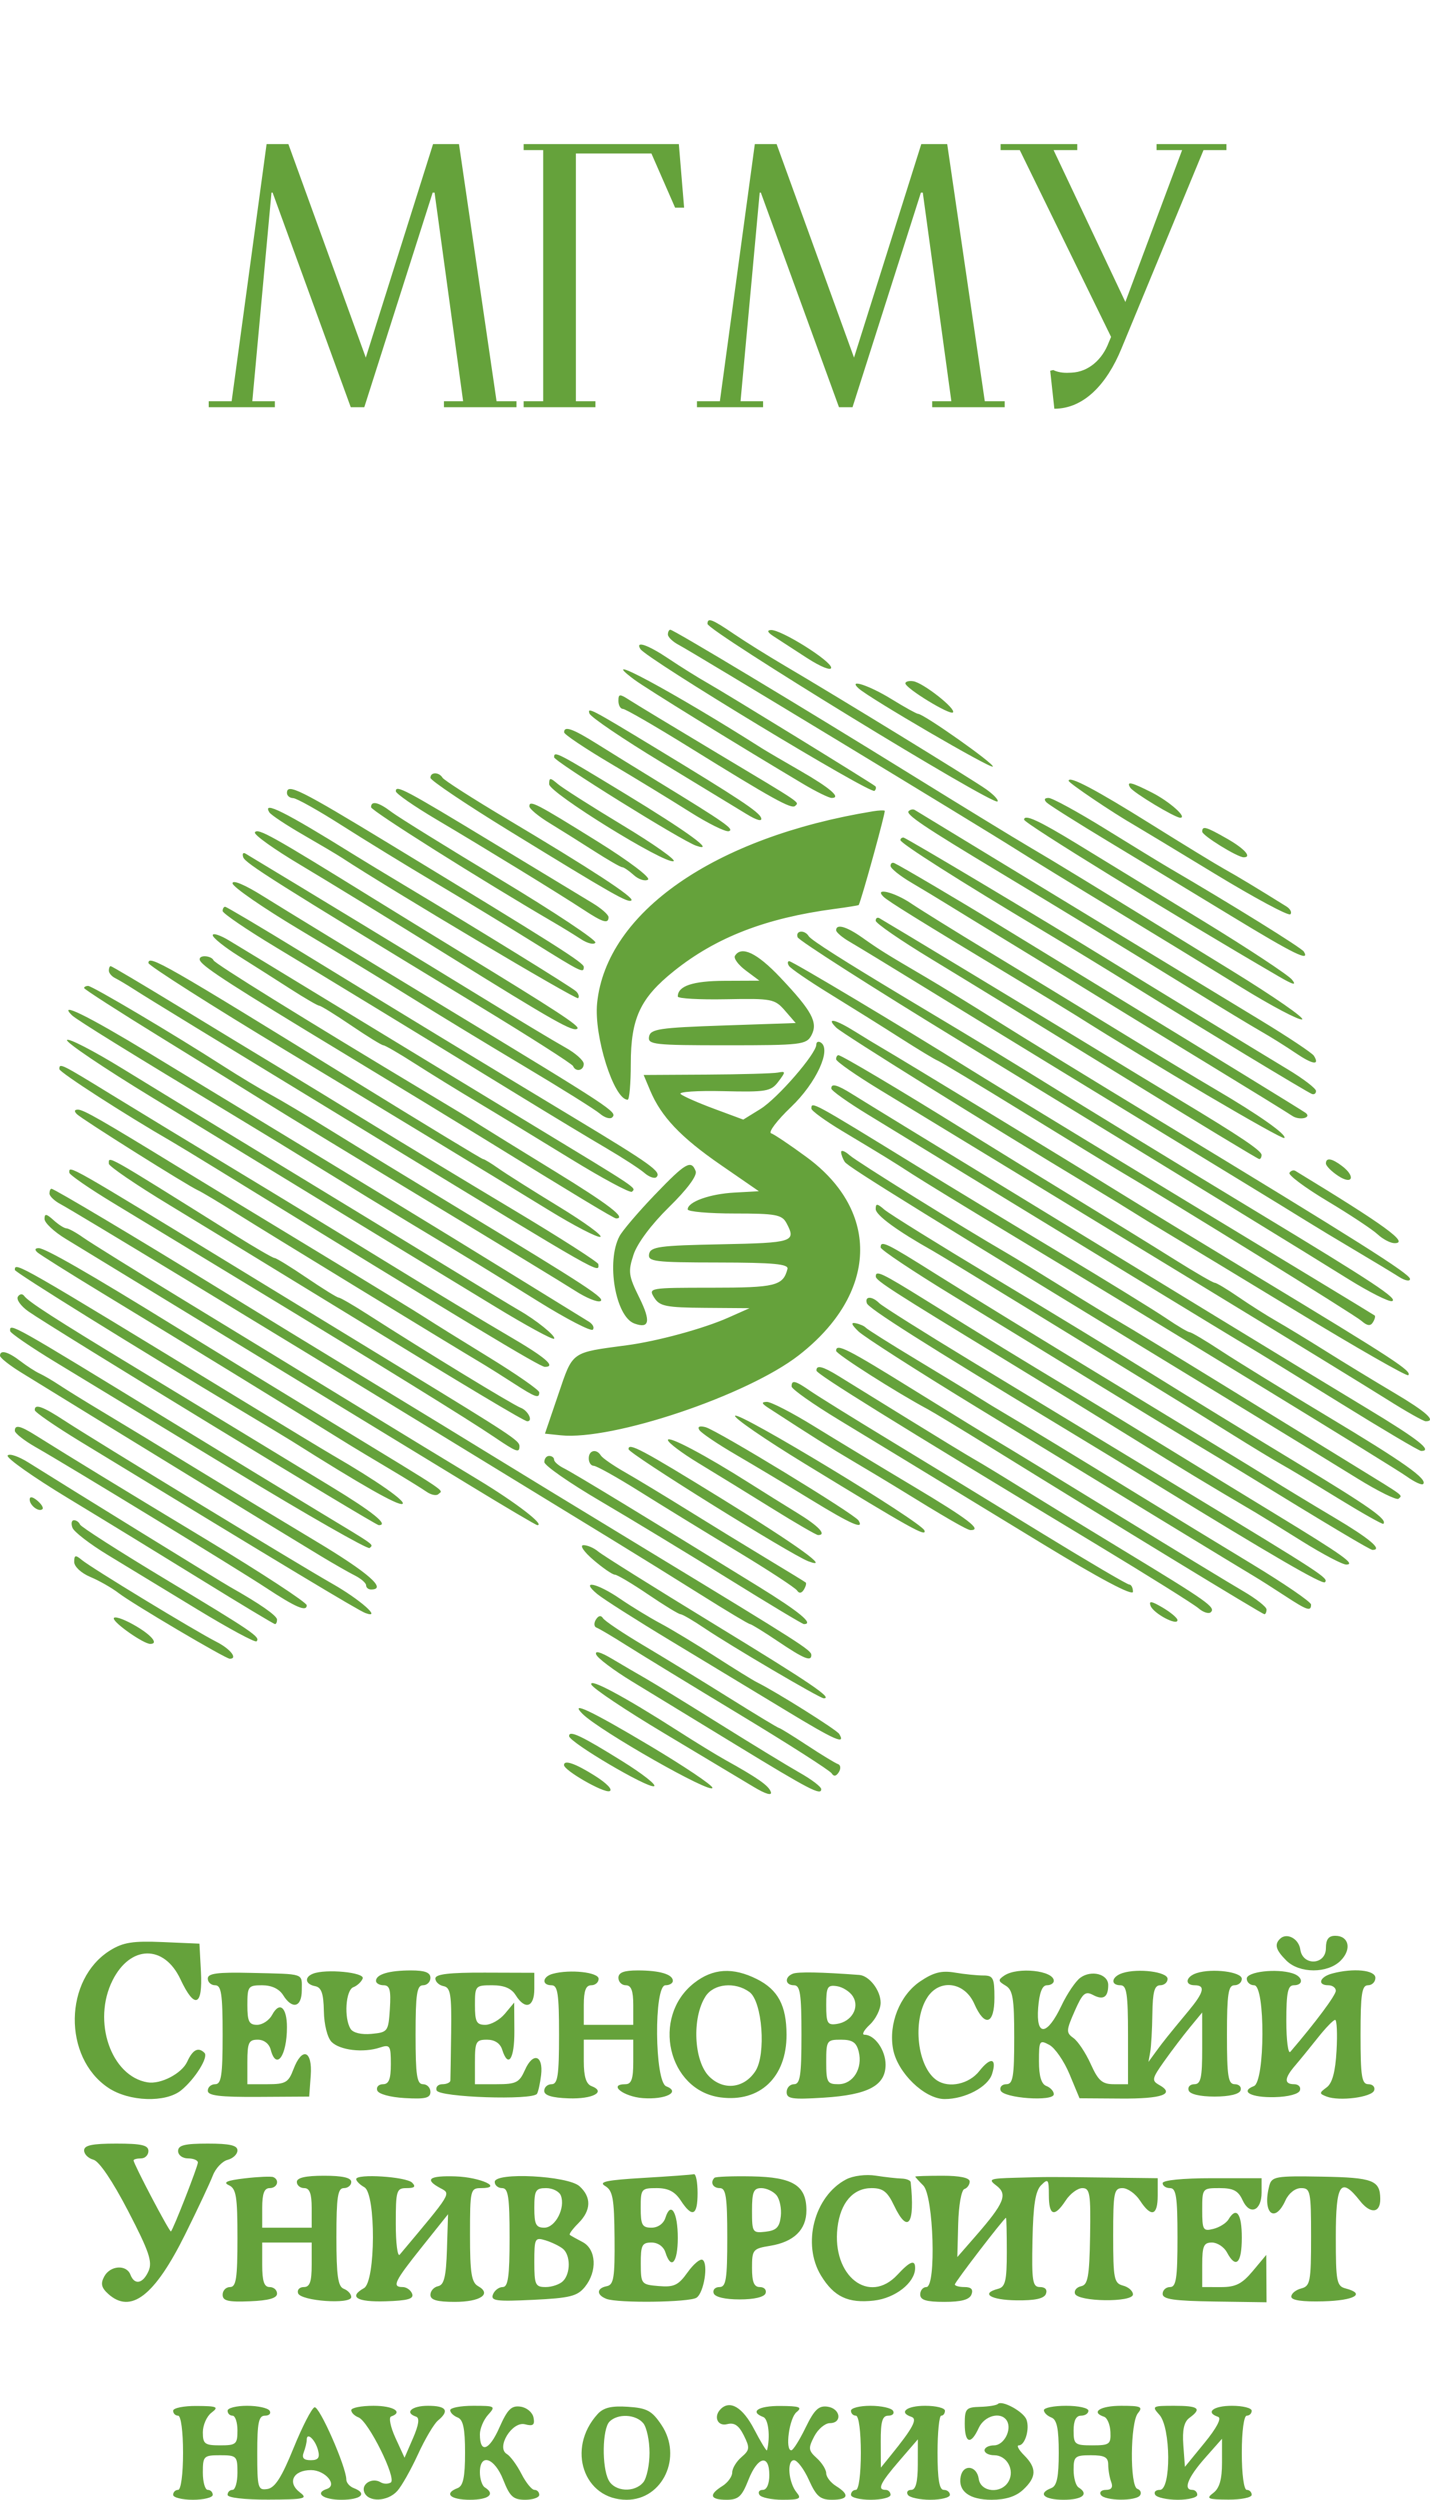
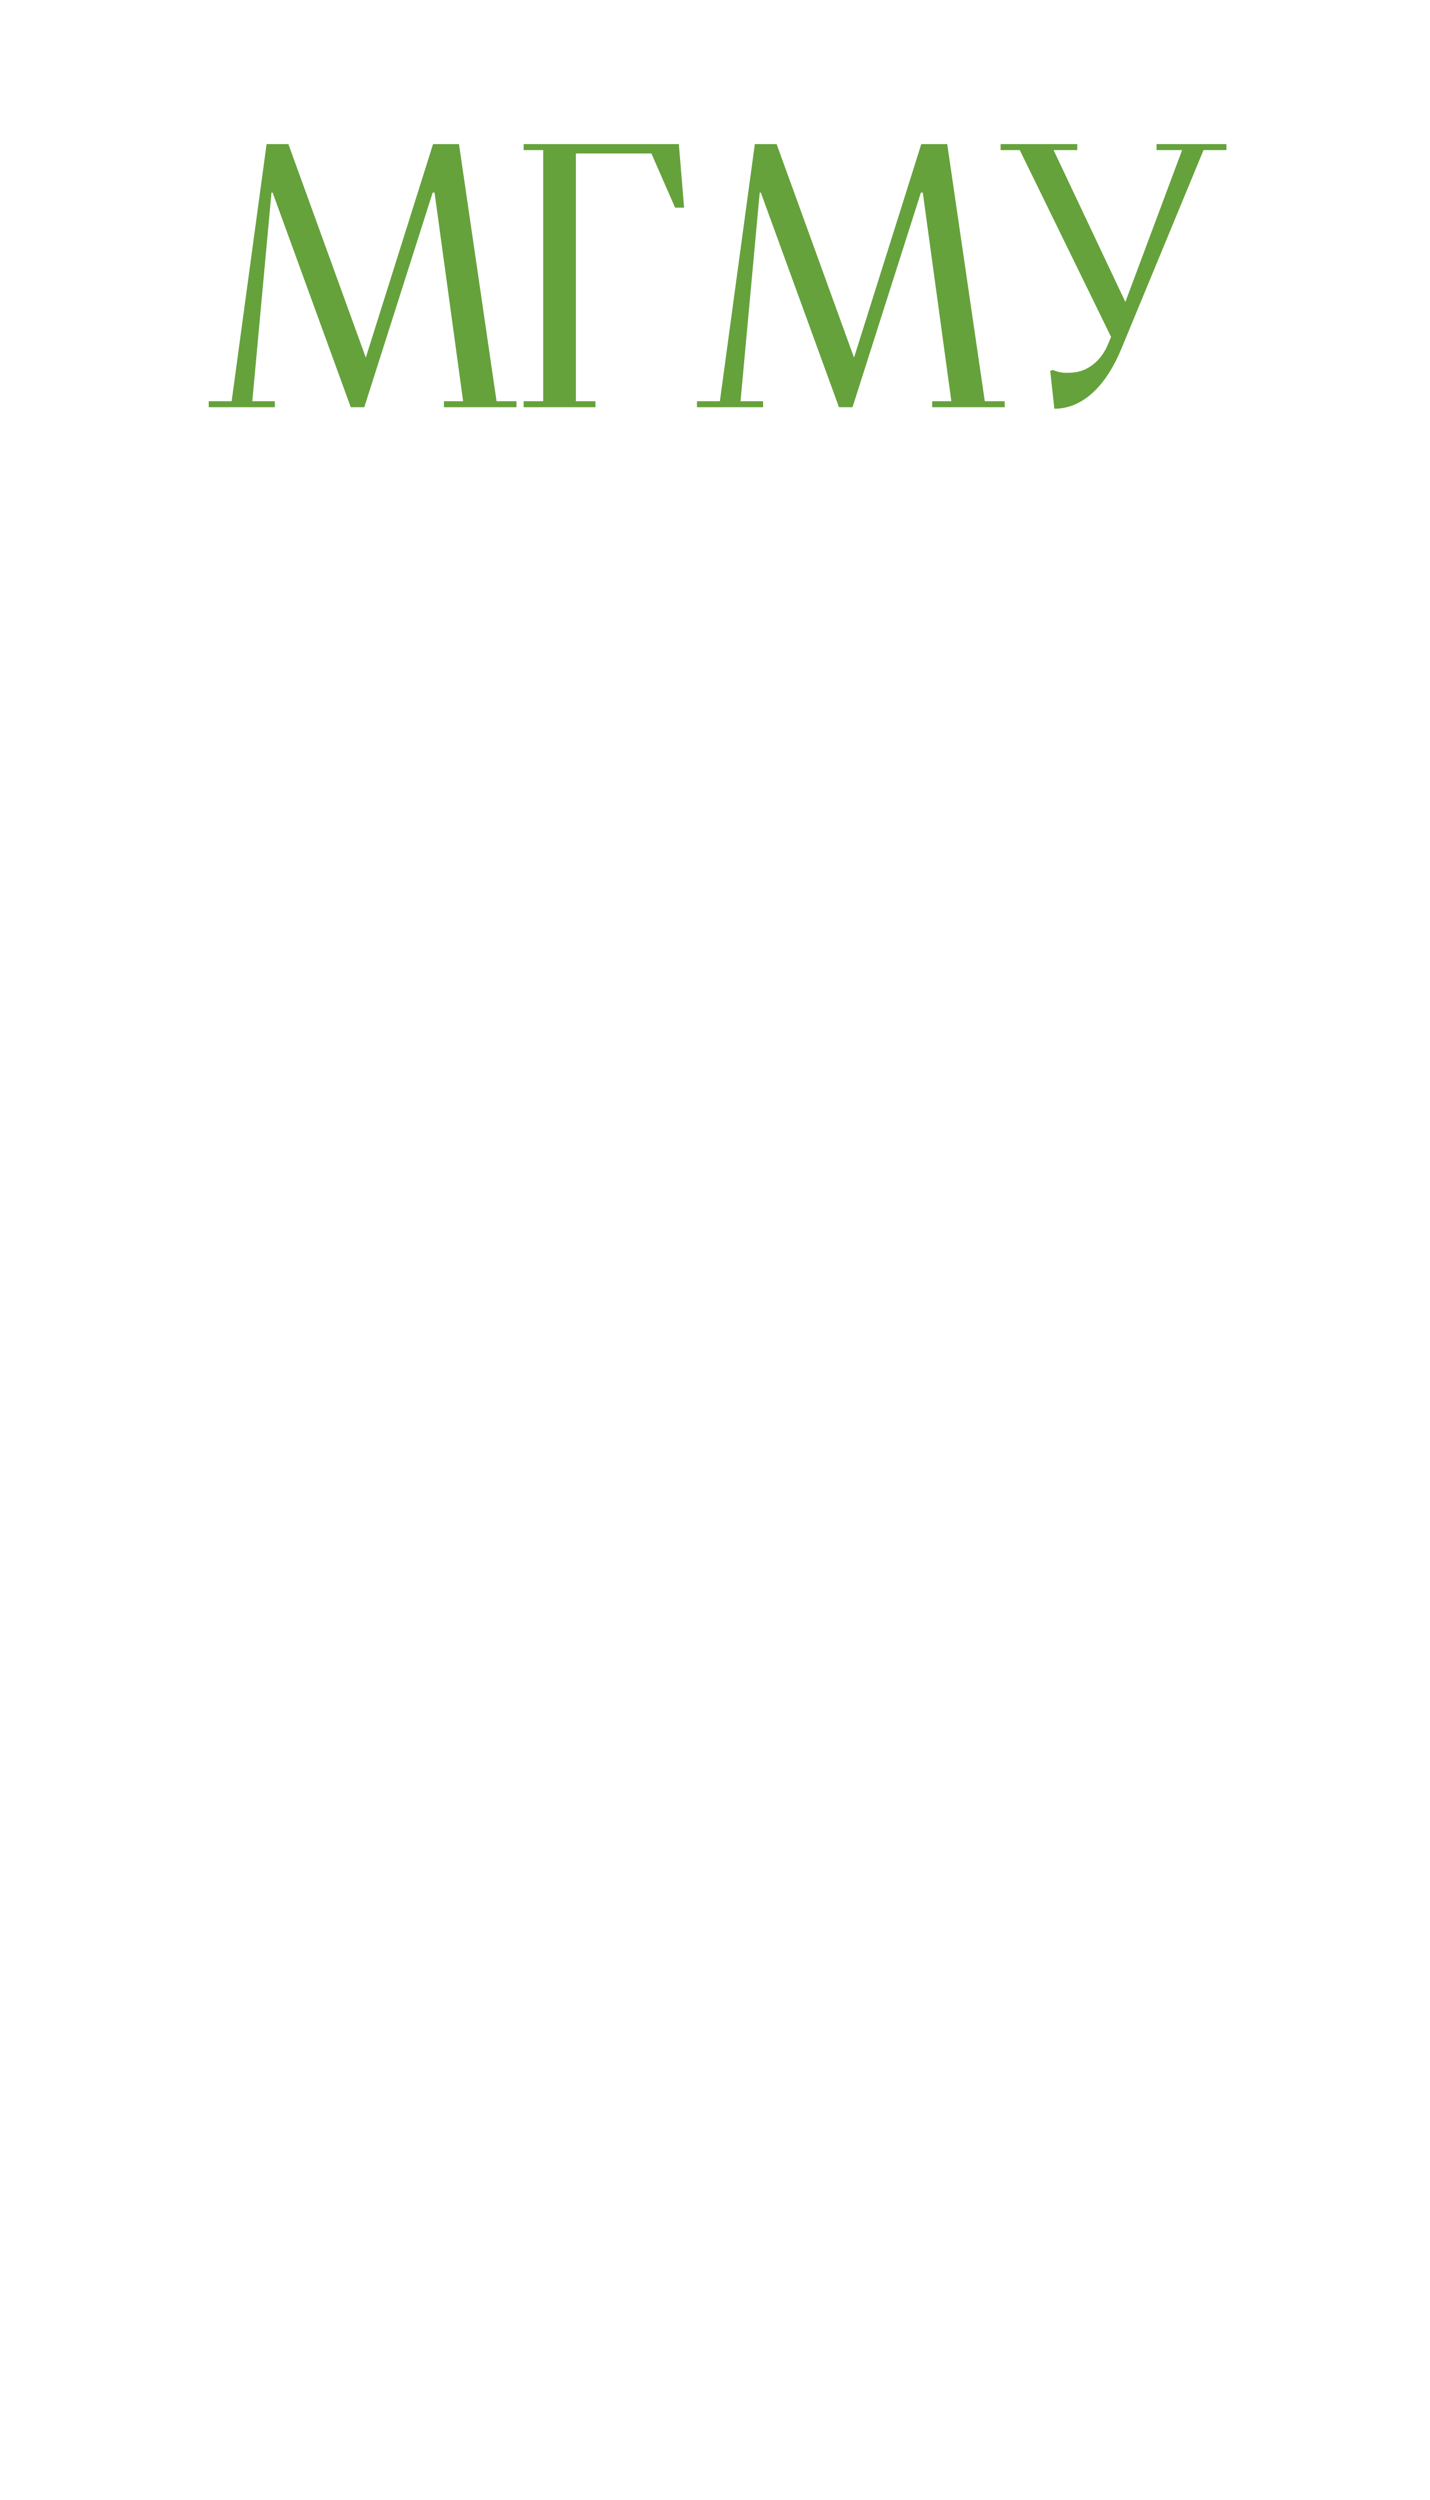
<svg xmlns="http://www.w3.org/2000/svg" width="685" height="1197" viewBox="0 0 685 1197" fill="none">
  <path d="M99.983 195V192.12H110.963L127.703 69H138.143L175.223 171.24L207.443 69H219.863L237.863 192.12H247.403V195H212.663V192.12H221.843L208.163 92.22H207.263L174.503 195H168.023L130.583 92.22H130.043L120.863 192.12H131.663V195H99.983ZM250.841 195V192.12H260.201V71.88H250.841V69H325.181L327.701 99.42H323.381L312.041 73.5H275.861V192.12H285.221V195H250.841ZM333.855 195V192.12H344.835L361.575 69H372.015L409.095 171.24L441.315 69H453.735L471.735 192.12H481.275V195H446.535V192.12H455.715L442.035 92.22H441.135L408.375 195H401.895L364.455 92.22H363.915L354.735 192.12H365.535V195H333.855ZM505.053 195.72L503.073 177.54L504.513 177.18C507.393 178.62 510.633 178.62 513.333 178.44C521.433 178.08 528.093 172.14 531.153 163.86L532.233 161.34L488.493 71.88H479.313V69H516.033V71.88H504.693L539.073 144.6L566.253 71.88H554.013V69H587.493V71.88H576.513L537.273 166.74C530.073 184.38 518.913 195.72 505.053 195.72Z" fill="#65A23B" />
-   <path fill-rule="evenodd" clip-rule="evenodd" d="M338.897 298.73C338.897 302.089 475.739 385.859 477.822 383.775C478.467 383.13 476.002 380.487 472.343 377.897C465.499 373.06 400.937 333.482 375.631 318.612C367.81 314.017 356.953 307.23 351.505 303.529C341.039 296.425 338.897 295.61 338.897 298.73ZM319.937 303.828C319.937 305.083 322.335 307.36 325.269 308.881C331.36 312.043 469.049 395.489 487.018 406.907C493.535 411.048 514.331 423.812 533.232 435.271C552.132 446.729 579.611 463.52 594.295 472.581C608.979 481.643 622.23 488.645 623.74 488.143C625.249 487.641 610.131 477.163 590.146 464.861C518.818 420.96 505.809 413.01 492.943 405.462C485.773 401.255 460.711 385.926 437.249 371.397C384.245 338.575 322.677 301.542 321.113 301.542C320.466 301.542 319.937 302.57 319.937 303.828ZM370.493 304.643C372.881 306.194 380.081 310.868 386.49 315.028C393.009 319.257 398.145 321.327 398.145 319.726C398.145 316.471 374.192 301.468 369.336 301.682C367.25 301.772 367.651 302.795 370.493 304.643ZM306.751 310.771C309.609 315.393 417.114 380.496 418.918 378.696C419.657 377.954 419.82 376.952 419.278 376.466C417.697 375.059 348.03 332.217 338.897 327.039C334.334 324.452 326.016 319.257 320.411 315.492C310.377 308.755 304.179 306.611 306.751 310.771ZM303.788 325.395C309.391 329.573 351.969 355.873 384.622 375.32C390.872 379.042 397.067 382.086 398.389 382.086C403.195 382.086 397.624 377.284 383.229 369.019C375.14 364.373 366.921 359.555 364.966 358.313C322.914 331.57 284.021 310.643 303.788 325.395ZM433.699 327.216C433.704 329.547 455.038 342.591 456.481 341.148C458.166 339.464 442.169 326.894 437.462 326.202C435.391 325.899 433.697 326.356 433.699 327.216ZM411.298 329.64C416.548 334.392 474.493 368.154 475.564 367.081C476.673 365.974 442.442 341.814 439.761 341.814C439.071 341.814 433.305 338.616 426.949 334.707C416.27 328.138 405.952 324.798 411.298 329.64ZM296.238 335.619C296.238 337.723 297.205 339.445 298.385 339.445C299.567 339.445 313.697 347.606 329.786 357.579C369.983 382.493 379.197 387.603 380.889 385.911C382.838 383.962 385.091 385.49 343.636 360.673C323.433 348.577 304.504 337.13 301.57 335.238C296.818 332.167 296.238 332.21 296.238 335.619ZM282.357 341.648C282.923 343.342 298.273 353.76 316.472 364.802C334.671 375.843 353.175 387.094 357.593 389.801C362.56 392.845 365.236 393.554 364.603 391.658C363.643 388.78 354.069 382.439 314.012 358.152C282.942 339.314 281.293 338.455 282.357 341.648ZM270.235 350.697C270.273 351.673 280.139 358.299 292.157 365.42C304.177 372.539 321.309 382.991 330.227 388.64C339.148 394.293 347.665 398.509 349.156 398.014C351.896 397.1 347.478 394.011 315.197 374.256C305.421 368.275 292.235 360.126 285.893 356.15C274.285 348.873 270.111 347.419 270.235 350.697ZM265.428 362.599C265.428 364.558 326.281 402.451 333.45 404.958C343.274 408.393 329.576 398.386 299.131 379.887C266.632 360.14 265.428 359.524 265.428 362.599ZM206.18 372.446C206.18 373.659 223.22 385.12 244.047 397.912C293.735 428.434 301.023 432.577 302.473 431.127C303.89 429.711 283.087 416.127 242.34 391.862C226.384 382.36 212.723 373.61 211.984 372.413C210.235 369.585 206.18 369.606 206.18 372.446ZM263.059 375.509C263.059 379.589 318.347 413.806 322.632 412.38C324.103 411.889 313.168 404.164 298.33 395.217C283.492 386.267 269.488 377.355 267.206 375.41C263.521 372.271 263.059 372.281 263.059 375.509ZM511.902 373.882C511.902 374.927 533.035 389.188 543.335 395.089C545.631 396.406 563.033 406.917 582.005 418.446C600.979 429.976 617.22 438.689 618.099 437.812C618.976 436.934 618.104 435.223 616.16 434.013C601.825 425.079 592.672 419.56 586.555 416.165C582.645 413.993 566.771 404.29 551.281 394.603C524.728 377.997 511.902 371.248 511.902 373.882ZM541.386 377.123C542.887 379.548 562.82 391.561 565.347 391.561C568.949 391.561 560.282 383.843 551.852 379.544C541.955 374.498 539.398 373.906 541.386 377.123ZM137.452 379.717C137.452 381.02 138.786 382.124 140.414 382.171C142.045 382.216 152.442 388.034 163.521 395.098C174.601 402.162 194.807 414.554 208.424 422.637C222.042 430.72 243.17 443.557 255.373 451.164C278.736 465.728 279.648 466.173 279.648 463.011C279.648 461 266.357 452.583 186.829 404.238C143.547 377.928 137.452 374.901 137.452 379.717ZM189.605 378.871C189.612 379.987 198.409 386.101 209.157 392.454C232.188 406.073 267.867 427.962 279.776 435.78C288.867 441.747 291.498 442.51 291.498 439.175C291.498 438 288.031 434.956 283.795 432.411C279.56 429.865 258.157 416.907 236.238 403.615C193.97 377.983 189.583 375.656 189.605 378.871ZM501.356 384.27C502.593 385.471 515.872 393.852 530.862 402.894C545.851 411.937 572.381 428.01 589.814 438.613C619.891 456.908 627.697 460.737 624.557 455.658C623.434 453.841 590.134 433.176 559.443 415.251C556.097 413.296 542.588 405.036 529.423 396.891C516.256 388.749 504.048 382.086 502.294 382.086C500.299 382.086 499.948 382.903 501.356 384.27ZM177.741 386.523C177.741 388.181 230.358 421.346 265.582 441.892C269.483 444.166 275.209 447.689 278.311 449.719C281.411 451.749 284.516 452.495 285.208 451.375C285.9 450.254 265.471 436.685 239.807 421.22C214.143 405.756 190.602 391.156 187.493 388.778C181.367 384.092 177.741 383.254 177.741 386.523ZM253.579 386.094C253.579 387.274 257.866 390.853 263.106 394.046C268.343 397.24 278.036 403.318 284.642 407.552C291.247 411.785 297.273 415.251 298.036 415.251C298.797 415.251 301.302 416.954 303.603 419.036C305.905 421.119 308.964 422.095 310.4 421.209C311.863 420.304 301.248 412.275 286.258 402.946C256.766 384.594 253.579 382.95 253.579 386.094ZM129.038 389.001C129.778 390.197 137.039 395.018 145.175 399.711C153.311 404.406 161.566 409.295 163.521 410.579C187.159 426.1 276.001 478.909 276.923 477.987C277.596 477.314 277.153 475.822 275.934 474.673C273.863 472.712 230.112 445.706 193.498 423.786C184.568 418.439 173.835 411.934 169.65 409.328C136.558 388.735 125.429 383.163 129.038 389.001ZM418.289 388.468C342.278 400.843 290.431 436.867 286.03 480.361C284.433 496.131 294.072 526.591 300.658 526.591C301.485 526.591 302.163 518.863 302.163 509.416C302.163 487.586 306.684 477.893 322.926 464.911C343.058 448.814 366.807 439.62 399.522 435.259C405.935 434.404 411.255 433.551 411.35 433.361C412.824 430.391 424.349 388.605 423.797 388.226C423.375 387.935 420.896 388.043 418.289 388.468ZM435.27 388.406C433.727 389.95 442.536 395.875 478.723 417.636C507.236 434.783 536.777 452.787 569.966 473.245C584.304 482.083 599.673 491.384 604.119 493.911C608.565 496.441 615.969 501.07 620.573 504.197C628.78 509.771 632.335 510.319 629.389 505.555C628.574 504.235 617.002 496.531 603.676 488.439C590.349 480.344 565.048 464.979 547.451 454.293C522.624 439.215 446.475 392.907 438.171 387.835C437.377 387.349 436.071 387.605 435.27 388.406ZM490.573 392.499C490.573 394.222 560.972 437.538 612.625 467.6C619.576 471.643 621.244 472.041 618.879 469.09C617.104 466.875 597.907 454.21 576.22 440.947C554.53 427.685 527.487 411.148 516.121 404.197C497.599 392.874 490.573 389.657 490.573 392.499ZM122.104 398.576C121.455 399.628 131.306 406.668 144 414.22C156.691 421.772 188.235 441.108 214.098 457.186C265.789 489.323 274.74 494.383 276.598 492.525C277.814 491.313 266.914 484.184 220.4 455.776C208.017 448.212 189.446 436.801 179.132 430.414C130.067 400.037 123.476 396.358 122.104 398.576ZM575.89 398.232C575.89 400.087 592.764 410.513 595.765 410.513C599.846 410.513 596.153 406.372 587.844 401.629C577.658 395.816 575.89 395.314 575.89 398.232ZM431.324 402.274C431.324 403.821 459.311 421.611 500.052 445.966C511.132 452.59 530.328 464.304 542.711 472.001C573.89 491.374 625.963 522.872 628.392 523.826C629.496 524.262 630.399 523.622 630.399 522.405C630.399 521.19 624.268 516.509 616.772 512.001C604.951 504.891 548.679 470.558 531.973 460.261C497.972 439.305 433.858 401.037 432.746 401.037C431.964 401.037 431.324 401.594 431.324 402.274ZM116.504 410.473C117.466 413.356 131.624 422.286 228.694 481.247C253.46 496.287 274.079 509.447 274.512 510.487C275.768 513.491 279.65 512.678 279.629 509.416C279.617 507.789 275.619 504.247 270.742 501.546C265.865 498.848 247.476 487.792 229.879 476.976C205.528 462.011 140.793 422.67 117.592 408.736C116.445 408.047 115.956 408.829 116.504 410.473ZM426.584 414.618C426.584 415.788 430.981 419.342 436.351 422.514C441.723 425.686 449.554 430.412 453.753 433.018C457.953 435.624 472.76 444.685 486.657 453.154C500.557 461.623 518.832 472.816 527.266 478.028C535.703 483.239 558.893 497.422 578.801 509.546C598.706 521.67 616.81 532.826 619.028 534.335C622.393 536.628 628.494 535.292 625.462 532.928C624.249 531.98 580.099 504.884 530.862 474.865C510.658 462.549 486.662 447.885 477.538 442.283C459.842 431.416 431.305 414.585 428.362 413.277C427.383 412.842 426.584 413.446 426.584 414.618ZM111.382 422.952C111.382 424.625 126.048 434.745 143.969 445.445C161.893 456.146 186.154 470.902 197.885 478.238C209.616 485.573 233.612 500.158 251.209 510.645C268.806 521.135 285.075 531.317 287.365 533.271C289.654 535.228 292.32 536.014 293.289 535.022C295.773 532.48 293.827 531.198 213.29 482.37C173.534 458.266 134.342 434.351 126.195 429.23C117.412 423.705 111.382 421.152 111.382 422.952ZM423.148 429.339C425.304 431.49 439.545 440.316 487.821 469.421C499.993 476.76 512.478 484.364 515.566 486.319C551.546 509.094 614.196 545.945 615.21 544.933C616.684 543.46 602.879 533.731 581.815 521.396C573.994 516.817 553.198 504.247 535.601 493.464C518.005 482.683 490.276 465.78 473.983 455.906C457.69 446.033 440.745 435.51 436.325 432.525C428.407 427.171 418.595 424.8 423.148 429.339ZM106.643 436.213C106.643 437.32 118.108 445.13 132.119 453.571C157.324 468.751 199.511 494.459 250.024 525.423C264.362 534.212 282.492 545.151 290.313 549.731C298.134 554.312 306.405 559.678 308.694 561.658C310.983 563.636 313.586 564.525 314.479 563.634C316.967 561.146 312.002 557.581 274.908 535.221C231.01 508.76 190.683 484.244 145.168 456.345C125.299 444.166 108.503 434.202 107.842 434.202C107.183 434.202 106.643 435.107 106.643 436.213ZM419.474 440.873C419.474 442.091 431.473 450.356 446.136 459.237C460.801 468.121 501.889 493.305 537.443 515.203C572.997 537.102 602.593 555.018 603.209 555.018C603.825 555.018 604.33 554.132 604.33 553.047C604.33 551.017 593.985 544.064 565.226 526.766C556.101 521.277 536.905 509.627 522.567 500.876C498.254 486.037 425.222 441.915 421.252 439.667C420.273 439.113 419.474 439.656 419.474 440.873ZM400.529 445.455C400.539 446.431 403.47 448.923 407.047 450.991C410.623 453.059 427.414 463.281 444.359 473.707C471.509 490.41 530.042 526.181 596.035 566.396C607.766 573.545 621.097 581.723 625.659 584.568C630.221 587.413 640.886 593.845 649.359 598.86C657.831 603.877 667.162 609.513 670.096 611.385C673.029 613.256 675.428 613.727 675.428 612.434C675.428 610.013 650.788 594.444 554.561 536.071C523.93 517.489 489.269 496.233 477.538 488.835C465.807 481.436 450.343 471.944 443.174 467.744C424.212 456.631 421.458 454.914 413.116 449.015C405.482 443.614 400.503 442.207 400.529 445.455ZM101.903 447.824C101.903 449.013 107.503 453.502 114.345 457.799C121.187 462.096 132.371 469.206 139.194 473.598C146.017 477.987 152.207 481.581 152.949 481.581C153.693 481.581 160.582 485.845 168.261 491.057C175.94 496.268 182.865 500.532 183.649 500.532C184.436 500.532 191.159 504.429 198.591 509.193C206.024 513.957 219.57 522.315 228.694 527.763C237.819 533.212 257.887 545.41 273.292 554.869C288.696 564.33 301.937 571.43 302.719 570.651C304.729 568.639 306.753 569.994 253.52 537.725C226.832 521.545 185.265 496.287 161.151 481.598C137.037 466.908 113.84 452.81 109.605 450.273C105.37 447.736 101.903 446.634 101.903 447.824ZM382.074 448.788C382.577 450.294 417.593 472.669 459.887 498.509C588.209 576.912 622.017 597.628 645.524 612.268C655.798 618.669 665.386 623.509 666.832 623.028C669.922 621.997 657.694 613.919 603.145 580.948C564.572 557.636 516.976 528.54 491.758 512.86C485.24 508.807 470.487 499.845 458.972 492.945C447.456 486.042 436.258 479.33 434.087 478.028C403.804 459.86 388.547 450.143 387.407 448.297C385.426 445.095 380.979 445.502 382.074 448.788ZM352.059 457.686C351.324 458.875 353.661 462.04 357.252 464.716L363.781 469.587L347.073 469.66C331.808 469.729 324.677 472.122 324.677 477.177C324.677 478.141 335.074 478.729 347.784 478.48C369.753 478.049 371.144 478.319 376.026 483.95L381.16 489.872L346.428 491.057C315.787 492.101 311.604 492.729 310.903 496.387C310.175 500.196 313.197 500.532 348.118 500.532C383.703 500.532 386.291 500.229 388.665 495.795C391.962 489.638 389.037 484.194 373.735 468.021C362.622 456.278 355.138 452.708 352.059 457.686ZM95.9 460.135C97.952 463.454 112.124 472.577 164.227 504.112C190.031 519.733 219.892 537.912 230.586 544.512C275.185 572.039 294.098 583.445 295.136 583.445C300.34 583.445 291.723 576.812 266.021 561.03C249.403 550.827 233.138 540.783 229.879 538.708C223.649 534.745 222.201 533.861 205.76 523.994C145.13 487.6 102.943 461.445 102.298 459.846C101.862 458.77 99.933 457.892 98.011 457.892C96.087 457.892 95.136 458.901 95.9 460.135ZM71.093 461.13C71.093 462.317 101.862 481.906 136.267 502.624C175.648 526.34 236.191 563.089 262.798 579.428C275.039 586.944 286.182 592.717 287.561 592.258C288.943 591.798 279.994 585.274 267.678 577.76C255.361 570.246 242.395 562.054 238.861 559.557C235.33 557.06 231.97 555.018 231.391 555.018C230.813 555.018 203.308 538.329 170.268 517.93C78.658 461.372 71.093 457.039 71.093 461.13ZM377.92 462.497C378.681 463.729 387.542 469.798 397.612 475.988C407.682 482.178 422.852 491.67 431.324 497.086C439.797 502.499 447.831 507.355 449.177 507.876C450.523 508.397 468.954 519.484 490.134 532.513C511.314 545.542 531.542 557.908 535.085 559.993C561.92 575.782 648.949 629.661 652.086 632.423C654.885 634.891 656.468 635.109 657.656 633.191C658.568 631.715 658.94 630.236 658.483 629.902C658.028 629.568 644.856 621.55 629.214 612.081C544.408 560.741 478.138 520.446 464.503 511.927C431.943 491.585 379.546 460.261 378.074 460.261C377.228 460.261 377.159 461.267 377.92 462.497ZM52.134 464.745C52.134 465.908 53.468 467.519 55.096 468.324C56.727 469.13 60.938 471.643 64.46 473.908C71.01 478.125 96.229 493.546 183.666 546.807C289.585 611.325 286.945 609.823 286.635 605.358C286.568 604.382 268.17 592.606 245.753 579.193C223.336 565.78 192.731 547.265 177.741 538.045C162.751 528.827 143.021 516.781 133.897 511.276C124.773 505.773 103.043 492.575 85.609 481.948C68.176 471.323 53.513 462.629 53.023 462.629C52.534 462.629 52.134 463.582 52.134 464.745ZM40.284 473.114C40.284 473.669 57.082 484.469 77.611 497.112C98.139 509.757 121.336 524.12 129.157 529.028C136.978 533.934 171.105 554.691 204.995 575.152C238.885 595.612 270.687 614.973 275.664 618.176C280.643 621.381 285.95 623.592 287.457 623.089C290.564 622.054 281.696 616.231 221.585 579.828C198.122 565.621 169.861 548.371 158.781 541.496C147.702 534.621 134.572 526.802 129.605 524.118C124.637 521.436 114.506 515.336 107.09 510.565C83.469 495.366 44.24 472.105 42.228 472.105C41.159 472.105 40.284 472.56 40.284 473.114ZM34.478 486.167C36.632 488.287 62.846 504.505 111.382 533.74C123.765 541.198 143.495 553.241 155.226 560.504C166.957 567.765 185.621 579.16 196.7 585.824C227.41 604.294 231.572 606.836 257.885 623.198C271.334 631.561 283.066 637.637 283.954 636.704C284.845 635.77 283.973 634.032 282.018 632.838C280.063 631.646 261.933 620.469 241.729 608.004C208.593 587.558 184.505 572.88 71.724 504.425C41.924 486.338 27.444 479.24 34.478 486.167ZM400.6 492.09C403.603 495.032 472.755 538.13 522.112 567.817C530.985 573.157 540.747 579.122 543.804 581.076C546.861 583.031 553.997 587.39 559.663 590.765C565.33 594.139 593.241 611.029 621.685 628.296C650.131 645.564 673.935 659.166 674.579 658.519C676.506 656.596 668.252 651.204 601.96 611.091C576.542 595.709 545.614 576.85 533.232 569.18C509.98 554.776 429.663 505.91 422.354 501.717C420.081 500.414 414.379 496.951 409.682 494.018C400.01 487.982 395.415 487.006 400.6 492.09ZM32.087 498.005C31.433 499.064 49.807 511.453 72.918 525.537C96.028 539.622 126.135 558.001 139.822 566.379C153.508 574.758 174.838 587.766 187.22 595.285C199.603 602.804 221.999 616.433 236.989 625.567C251.979 634.704 264.774 641.669 265.424 641.046C266.573 639.944 256.792 632.032 248.391 627.271C246.092 625.968 230.055 616.248 212.754 605.671C195.451 595.093 159.433 573.14 132.712 556.887C105.991 540.631 72.686 520.301 58.703 511.707C44.718 503.112 32.741 496.948 32.087 498.005ZM391.035 500.179C391.035 504.55 372.424 525.989 364.245 531.042L356.034 536.114L342.134 530.957C334.486 528.119 327.241 524.932 326.028 523.874C324.817 522.815 333.988 522.194 346.412 522.493C367.12 522.992 369.319 522.611 372.855 517.925C376.441 513.168 376.424 512.868 372.614 513.597C370.362 514.031 354.974 514.464 338.418 514.564L308.317 514.746L311.464 522.227C316.721 534.723 326.106 544.611 345.257 557.818L363.52 570.416L351.801 571.058C339.951 571.707 329.417 575.495 329.417 579.108C329.417 580.19 339.51 581.076 351.848 581.076C371.599 581.076 374.571 581.624 376.733 585.658C381.539 594.634 379.968 595.145 345.442 595.818C315.932 596.392 311.604 596.977 310.931 600.487C310.237 604.107 313.493 604.505 344.08 604.545C370.497 604.581 377.828 605.266 377.214 607.632C375.121 615.71 371.483 616.61 340.956 616.61C311.009 616.61 310.474 616.703 313.377 621.348C315.967 625.494 319.008 626.107 337.69 626.254L359.041 626.42L348.774 630.978C336.97 636.216 314.932 642.211 300.345 644.156C273.29 647.762 274.524 646.878 267.462 667.633L261.042 686.494L268.557 687.281C293.432 689.879 358.01 668.163 382.74 648.88C420.344 619.56 421.906 580.226 386.504 554.175C378.584 548.345 370.881 543.171 369.391 542.673C367.897 542.176 372.211 536.488 378.975 530.035C391.012 518.551 398.418 502.444 393.159 499.196C391.99 498.474 391.035 498.917 391.035 500.179ZM400.515 507.203C400.515 508.265 410.059 514.928 421.724 522.009C433.391 529.088 457.652 543.851 475.64 554.81C493.63 565.771 539.808 593.89 578.26 617.295C616.713 640.702 655.561 664.515 664.59 670.212C673.62 675.91 681.884 680.572 682.957 680.572C688.261 680.572 683.258 676.075 667.697 666.858C658.262 661.27 643.611 652.341 635.139 647.018C626.666 641.695 616.006 635.211 611.451 632.613C606.896 630.011 598.706 624.814 593.25 621.062C587.795 617.312 582.664 614.241 581.848 614.241C581.036 614.241 572.163 609.089 562.133 602.79C552.103 596.493 531.099 583.54 515.457 574.007C499.815 564.475 475.82 549.712 462.133 541.2C431.014 521.848 403.098 505.27 401.631 505.27C401.017 505.27 400.515 506.14 400.515 507.203ZM28.434 511.927C28.434 513.455 60.194 533.93 82.412 546.727C84.673 548.03 94.518 554.011 104.287 560.019C223.872 633.558 258.622 654.513 260.99 654.513C266.625 654.513 261.243 649.92 243.49 639.58C232.747 633.321 206.891 617.71 186.035 604.889C165.18 592.068 132.119 571.923 112.567 560.121C93.015 548.319 66.515 532.215 53.674 524.336C29.006 509.193 28.434 508.914 28.434 511.927ZM398.216 521.261C398.254 522.237 405.987 527.747 415.398 533.501C517.332 595.83 590.425 640.385 597.891 644.742C601.519 646.859 621.249 658.981 641.734 671.681C662.22 684.381 679.781 694.776 680.76 694.778C686.522 694.799 679.419 689.223 654.691 674.306C639.376 665.069 607.114 645.457 583 630.724C558.886 615.99 519.96 592.225 496.497 577.911C444.048 545.912 416.429 529.012 408.073 523.803C400.944 519.358 398.112 518.629 398.216 521.261ZM388.665 530.836C388.665 531.869 395.332 536.711 403.477 541.598C424.617 554.279 426.62 555.511 437.211 562.355C442.446 565.737 463.259 578.463 483.463 590.635C559.927 636.704 667.394 702.387 673.838 706.992C677.523 709.629 681.061 711.266 681.696 710.631C684.012 708.314 672.612 700.246 635.893 678.215C615.274 665.844 592.324 651.718 584.894 646.826C577.462 641.934 570.722 637.931 569.916 637.931C569.11 637.931 563.991 634.899 558.542 631.194C553.094 627.489 529.973 613.246 507.162 599.547C484.352 585.845 453.957 567.424 439.619 558.612C388.66 527.287 388.665 527.29 388.665 530.836ZM36.848 533.518C39.478 536.074 89.558 567.562 94.793 569.949C96.748 570.842 105.28 575.952 113.752 581.304C126.337 589.254 216.774 644.502 231.73 653.376C233.97 654.708 240.317 658.704 245.829 662.26C256.615 669.217 258.319 669.826 258.319 666.723C258.319 665.621 247.386 658.015 234.027 649.818C220.667 641.622 207.069 633.162 203.81 631.016C200.551 628.87 176.833 614.358 151.103 598.765C125.372 583.173 96.044 565.344 85.929 559.147C48.517 536.22 39.967 531.329 37.312 531.329C35.606 531.329 35.433 532.141 36.848 533.518ZM402.92 551.69C402.942 552.869 403.74 554.99 404.698 556.404C406.395 558.908 440.697 580.122 598.405 676.196C616.653 687.314 639.865 701.537 649.982 707.805C660.102 714.073 669.079 718.505 669.93 717.653C671.821 715.762 673.767 717.212 648.174 701.468C636.442 694.252 608.181 676.867 585.37 662.835C562.56 648.802 540.543 635.408 536.445 633.07C532.347 630.732 520.083 623.265 509.191 616.478C498.299 609.691 486.188 602.283 482.278 600.018C460.356 587.311 410.58 556.349 407.032 553.213C404.752 551.195 402.901 550.51 402.92 551.69ZM52.134 557.231C52.134 558.448 65.197 567.353 81.166 577.018C97.134 586.686 134.193 609.3 163.521 627.275C223.507 664.041 251.133 680.572 252.59 680.572C255.479 680.572 252.982 675.457 249.431 674.107C245.54 672.626 203.673 647.087 175.999 629.315C169.176 624.932 162.985 621.348 162.244 621.348C161.5 621.348 154.61 617.084 146.931 611.873C139.253 606.661 132.321 602.397 131.527 602.397C130.731 602.397 121.874 597.259 111.845 590.978C49.456 551.917 52.134 553.431 52.134 557.231ZM635.139 557.115C635.139 558.268 637.805 560.957 641.064 563.091C647.925 567.585 649.494 563.364 642.841 558.316C637.976 554.622 635.139 554.182 635.139 557.115ZM313.593 572.193C305.779 580.337 298.202 589.218 296.757 591.931C290.313 604.017 294.792 630.407 303.852 633.743C311.121 636.417 311.853 632.691 306.277 621.426C301.06 610.892 300.797 608.935 303.487 600.762C305.274 595.333 312.055 586.257 320.508 577.978C329.189 569.478 334.057 562.914 333.247 560.803C331.088 555.177 328.457 556.7 313.593 572.193ZM33.215 561.533C33.236 562.509 42.566 568.964 53.952 575.874C65.335 582.787 94.911 600.729 119.677 615.746C181.573 653.282 224.405 679.747 236.465 687.918C247.59 695.451 248.839 695.908 248.839 692.447C248.839 689.86 244.687 687.119 193.145 655.674C173.593 643.747 140.533 623.566 119.677 610.825C30.887 556.591 33.132 557.87 33.215 561.533ZM617.682 561.611C617.026 562.674 625.216 568.767 635.885 575.154C646.555 581.538 657.35 588.681 659.879 591.026C662.405 593.371 666.071 595.29 668.027 595.29C675.153 595.29 663.685 586.935 620.49 560.661C619.604 560.121 618.338 560.547 617.682 561.611ZM23.695 571.518C23.695 572.773 26.095 575.066 29.027 576.609C34.959 579.731 123.192 633.245 212.813 688.079C245.011 707.779 280.952 729.763 292.683 736.929C304.414 744.097 323.94 756.202 336.074 763.83C348.208 771.458 358.648 777.698 359.273 777.698C359.901 777.698 365.956 781.429 372.73 785.989C385.117 794.328 388.68 795.785 388.649 792.504C388.627 790.161 383.916 787.148 311.642 743.256C277.752 722.675 243.092 701.546 234.619 696.304C226.147 691.064 200.551 675.433 177.741 661.575C154.93 647.715 121.869 627.51 104.273 616.674C65.209 592.618 25.965 569.232 24.659 569.232C24.128 569.232 23.695 570.26 23.695 571.518ZM419.474 578.949C419.474 581.839 429.831 589.424 446.729 598.91C449.336 600.374 468.532 612.038 489.388 624.833C510.243 637.625 536.905 653.966 548.636 661.146C560.367 668.327 578.497 679.536 588.925 686.058C599.353 692.58 610.551 699.381 613.809 701.174C617.068 702.965 629.235 710.264 640.851 717.392C652.463 724.52 662.27 730.047 662.642 729.675C664.716 727.602 656.243 721.63 620.919 700.26C599.412 687.25 569.018 668.628 553.376 658.875C537.734 649.124 503.074 628.022 476.353 611.979C449.632 595.937 425.902 581.19 423.622 579.207C420.171 576.211 419.474 576.166 419.474 578.949ZM21.325 583.687C21.325 585.528 25.856 589.792 31.397 593.163C36.938 596.531 58.533 609.71 79.388 622.443C100.244 635.176 134.371 655.98 155.226 668.673C176.082 681.363 207.358 700.426 224.729 711.034C242.101 721.642 256.807 730.319 257.409 730.319C261.26 730.319 246.777 719.235 228.661 708.317C216.949 701.255 190.301 685.03 169.446 672.261C148.59 659.491 112.33 637.353 88.868 623.066C65.406 608.779 43.379 595.084 39.919 592.637C36.459 590.187 32.809 588.183 31.809 588.183C30.812 588.183 28.044 586.418 25.659 584.263C22.197 581.131 21.325 581.015 21.325 583.687ZM421.844 597.311C421.844 598.422 437.574 608.918 456.801 620.64C476.028 632.359 506.155 650.796 523.752 661.608C541.349 672.42 563.052 685.641 571.982 690.988C580.912 696.335 591.691 702.84 595.933 705.446C635.971 730.033 656.295 742.164 657.454 742.164C662.521 742.164 656.193 736.798 639.286 726.757C628.532 720.37 614.402 711.801 607.885 707.713C601.367 703.626 568.307 683.455 534.417 662.885C500.526 642.318 462.01 618.695 448.824 610.39C424.368 594.989 421.844 593.764 421.844 597.311ZM17.888 599.668C19.128 600.772 32.937 609.456 48.579 618.965C93.425 646.229 133.963 671.094 167.202 691.727C169.74 693.305 178.215 698.391 186.035 703.032C193.856 707.672 202.07 712.742 204.289 714.296C206.507 715.85 209.086 716.362 210.017 715.431C212.2 713.246 216.961 716.452 159.966 681.735C132.593 665.062 98.466 644.178 84.128 635.325C42.64 609.71 21.654 597.659 18.535 597.659C16.76 597.659 16.509 598.436 17.888 599.668ZM7.105 608.089C7.105 609.241 65.507 645.507 116.122 675.786C127.202 682.415 137.866 688.849 139.822 690.083C173.074 711.076 190.434 720.95 192.714 720.161C195.157 719.318 180.433 709.001 159.478 696.877C155.835 694.769 136.326 682.957 116.122 670.627C7.792 604.512 7.105 604.119 7.105 608.089ZM419.524 611.28C419.576 613.187 427.708 618.423 481.093 650.915C499.993 662.416 527.721 679.449 542.711 688.761C566.001 703.231 578.329 710.683 601.654 724.397C603.87 725.7 613.791 731.828 623.697 738.018C633.603 744.208 643.164 749.238 644.941 749.195C649.491 749.088 643.41 744.763 610.721 724.852C595.338 715.483 571.876 701.127 558.583 692.954C545.292 684.784 526.418 673.28 516.642 667.396C487.404 649.792 474.412 641.84 444.048 622.959C422.197 609.373 419.434 608.056 419.524 611.28ZM8.558 620.915C7.728 622.256 9.994 625.425 13.594 627.958C25.114 636.057 179.679 730.319 181.44 730.319C186.488 730.319 178.644 723.997 158.189 711.579C144.829 703.467 125.898 691.952 116.122 685.992C106.346 680.032 83.417 666.109 65.169 655.056C26.415 631.58 13.592 623.319 11.549 620.51C10.733 619.389 9.387 619.572 8.558 620.915ZM415.246 624.065C416.069 626.534 443.318 643.811 508.347 683.087C521.382 690.962 541.941 703.477 554.035 710.899C609.977 745.239 633.456 758.848 634.667 757.64C636.559 755.75 633.617 753.829 567.15 713.54C534.014 693.452 488.205 665.681 465.356 651.825C442.505 637.969 422.622 625.442 421.169 623.99C417.725 620.548 414.088 620.593 415.246 624.065ZM411.18 637.502C413.787 640.037 439.382 656.442 468.058 673.958C533.175 713.727 594.556 751.119 600.737 754.779C603.32 756.309 609.913 760.495 615.383 764.077C626.183 771.15 628.029 771.773 628.029 768.334C628.029 767.09 615.182 758.297 599.481 748.79C583.78 739.283 560.052 724.809 546.75 716.627C518.479 699.237 487.973 680.685 480.455 676.312C477.547 674.621 472.303 671.423 468.8 669.206C465.3 666.988 451.969 658.865 439.176 651.154C426.385 643.443 415.386 636.514 414.735 635.756C414.083 634.998 411.95 634.043 409.995 633.636C407.459 633.105 407.8 634.214 411.18 637.502ZM4.851 637.339C4.915 638.315 14.779 645.078 26.773 652.365C38.765 659.649 77.158 682.964 112.086 704.171C147.014 725.38 176.252 742.072 177.061 741.264C178.914 739.411 180.668 740.672 152.856 723.878C139.822 716.006 107.827 696.51 81.758 680.553C4.953 633.541 4.591 633.337 4.851 637.339ZM400.515 646.84C400.515 648.375 429.336 666.732 444.399 674.791C447.03 676.199 460.361 684.272 474.023 692.731C534.561 730.208 604.704 772.96 605.657 772.96C606.23 772.96 606.7 771.939 606.7 770.691C606.7 769.442 601.635 765.472 595.442 761.869C589.25 758.263 561.789 741.565 534.417 724.759C507.044 707.957 481.674 692.471 478.04 690.351C474.405 688.23 456.398 677.168 438.024 665.766C405.563 645.623 400.515 643.076 400.515 646.84ZM9.89445e-06 649.183C0.002 650.159 4.534 653.755 10.072 657.169C53.091 683.703 132.435 732.283 153.814 745.182C159.805 748.797 167.104 752.966 170.038 754.447C172.972 755.928 175.371 758.034 175.371 759.128C175.371 760.22 176.437 761.116 177.741 761.116C185.689 761.116 176.406 753.019 151.041 737.831C135.094 728.28 109.249 712.628 93.608 703.048C77.966 693.466 58.364 681.557 50.048 676.585C41.732 671.612 32.134 665.688 28.719 663.423C25.304 661.158 20.91 658.576 18.955 657.69C17 656.802 12.857 654.125 9.748 651.742C3.818 647.193 -0.007 646.189 9.89445e-06 649.183ZM391.099 656.29C391.161 657.991 426.985 680.223 524.937 739.354C549.703 754.305 571.838 768.154 574.127 770.129C576.417 772.105 579.08 772.929 580.05 771.963C582.382 769.632 578.329 766.768 538.467 742.579C519.837 731.276 497.441 717.574 488.698 712.133C479.953 706.689 470.132 700.727 466.873 698.881C463.615 697.033 449.217 688.271 434.879 679.406C420.541 670.542 405.61 661.319 401.7 658.91C394.076 654.215 390.997 653.452 391.099 656.29ZM379.185 663.88C379.185 665.124 389.371 672.318 401.823 679.87C425.916 694.482 431.983 698.175 499.46 739.3C526.892 756.018 542.711 764.394 542.711 762.203C542.711 760.301 541.913 758.747 540.934 758.747C539.955 758.744 521.026 747.624 498.867 734.034C476.708 720.441 444.181 700.587 426.584 689.912C408.987 679.238 391.701 668.504 388.168 666.062C380.925 661.052 379.185 660.63 379.185 663.88ZM368.123 674.197C390.274 688.591 396.685 692.622 408.634 699.691C416.187 704.159 425.181 709.553 428.622 711.676C453.27 726.892 463.292 732.688 464.956 732.688C470.689 732.688 463.797 727.413 437.747 711.858C421.83 702.356 400.278 689.32 389.85 682.889C379.422 676.454 369.291 671.233 367.336 671.283C364.589 671.354 364.769 672.015 368.123 674.197ZM16.661 675.242C16.703 676.218 26.569 683.009 38.583 690.332C137.004 750.306 171.555 771.089 174.965 772.366C183.336 775.497 172.553 765.946 159.096 758.306C142.931 749.131 45.654 689.912 30.992 680.321C20.384 673.382 16.523 672.013 16.661 675.242ZM352.102 677.926C351.474 678.944 366.516 689.285 385.532 700.902C436.574 732.089 443.951 736.204 442.84 732.871C441.486 728.81 353.559 675.568 352.102 677.926ZM7.105 685.108C7.105 686.297 11.636 689.853 17.177 693.006C33.035 702.032 113.624 751.223 127.192 760.158C141.715 769.722 146.931 771.97 146.931 768.67C146.931 767.336 125.334 753.203 98.94 737.265C55.656 711.126 35.999 699.13 17.014 687.259C9.624 682.64 7.105 682.093 7.105 685.108ZM334.991 684.743C335.858 686.146 343.757 691.481 352.545 696.598C361.33 701.714 377.496 711.396 388.464 718.11C407.812 729.955 414.126 732.714 411.256 728.074C409.338 724.973 343.513 684.852 337.934 683.384C335.093 682.635 334 683.142 334.991 684.743ZM319.937 689.536C319.937 690.751 326.604 695.778 334.749 700.708C342.897 705.64 358.742 715.386 369.962 722.364C381.183 729.346 391.047 735.057 391.884 735.057C396.192 735.057 392.189 730.765 382.143 724.608C375.955 720.818 365.558 714.331 359.041 710.198C337.78 696.711 319.937 687.285 319.937 689.536ZM301.087 693.94C301.2 696.095 378.721 744.403 387.21 747.608C398.434 751.848 382.219 740.124 345.843 717.707C307.365 693.992 300.906 690.562 301.087 693.94ZM3.659 696.977C2.943 698.137 15.954 707.319 32.577 717.385C49.2 727.448 78.097 745.137 96.793 756.69C115.492 768.244 131.221 777.698 131.75 777.698C132.281 777.698 132.712 776.736 132.712 775.564C132.712 773.669 124.5 767.95 110.197 759.881C105.754 757.377 33.016 712.512 13.736 700.388C8.911 697.353 4.377 695.818 3.659 696.977ZM282.018 698.339C282.018 700.293 283.096 701.892 284.414 701.892C285.732 701.892 295.595 707.405 306.336 714.142C317.074 720.879 338.126 733.795 353.116 742.844C368.106 751.893 381.036 760.353 381.852 761.644C382.783 763.12 383.97 762.961 385.051 761.21C385.997 759.682 386.397 758.128 385.94 757.759C385.485 757.387 377.112 752.26 367.336 746.367C357.56 740.473 340.496 730.014 329.417 723.127C318.337 716.243 304.75 708.028 299.221 704.875C293.695 701.722 288.566 698.163 287.824 696.965C285.71 693.542 282.018 694.416 282.018 698.339ZM260.753 700.115C260.786 701.745 272.785 710.1 287.414 718.686C302.042 727.271 329.734 744.062 348.947 755.996C368.163 767.933 384.428 777.698 385.089 777.698C390.097 777.698 382.966 771.807 363.188 759.604C310.208 726.913 274.631 705.301 270.175 703.107C267.564 701.821 265.428 699.954 265.428 698.962C265.428 697.967 264.362 697.154 263.059 697.154C261.755 697.154 260.717 698.488 260.753 700.115ZM14.215 718.046C14.215 720.908 18.711 724.245 20.355 722.604C20.95 722.007 19.813 720.171 17.827 718.522C15.575 716.653 14.215 716.473 14.215 718.046ZM34.71 731.561C35.473 733.548 43.171 739.461 51.816 744.699C60.464 749.939 79.718 761.637 94.601 770.693C109.486 779.752 122.213 786.615 122.881 785.944C124.891 783.936 121.381 781.54 79.388 756.278C57.229 742.948 38.744 731.12 38.31 729.995C37.874 728.87 36.575 727.95 35.421 727.95C34.267 727.95 33.947 729.576 34.71 731.561ZM284.298 746.999C288.81 750.853 293.403 754.009 294.5 754.009C295.6 754.009 302.779 758.273 310.457 763.484C318.136 768.696 325.12 772.96 325.98 772.96C326.841 772.96 331.964 775.94 337.368 779.584C350.175 788.219 392.718 813.232 394.597 813.232C399.138 813.232 388.374 805.952 341.897 777.587C313.526 760.272 288.63 744.685 286.571 742.951C284.514 741.214 281.314 739.838 279.461 739.892C277.574 739.944 279.703 743.071 284.298 746.999ZM35.544 747.918C35.544 750.15 38.907 753.286 43.247 755.098C47.482 756.868 53.615 760.365 56.874 762.871C63.576 768.023 108.043 794.281 110.065 794.281C114.065 794.281 110.344 789.555 103.68 786.174C93.456 780.986 43.82 750.818 39.189 746.975C36.156 744.46 35.544 744.618 35.544 747.918ZM286.023 763.236C288.877 765.619 304.874 775.801 321.572 785.866C338.268 795.929 363.101 810.941 376.752 819.226C400.022 833.347 405.316 835.664 401.98 830.267C400.754 828.284 371.775 810.096 362.596 805.55C360.641 804.581 351.576 798.976 342.451 793.094C333.327 787.212 321.596 780.131 316.382 777.357C311.168 774.581 302.445 769.26 296.996 765.529C286 758 277.662 756.257 286.023 763.236ZM551.167 768.969C552.573 772.636 564.041 778.71 564.041 775.789C564.041 774.796 560.856 772.1 556.962 769.8C551.561 766.614 550.186 766.415 551.167 768.969ZM54.504 774.983C54.504 777.196 68.799 787.174 71.966 787.174C76.257 787.174 72.364 782.689 63.984 777.982C58.77 775.054 54.504 773.704 54.504 774.983ZM285.45 775.528C284.405 777.22 284.537 778.954 285.746 779.382C286.955 779.811 293.275 783.545 299.793 787.678C306.31 791.812 330.817 806.779 354.251 820.941C377.685 835.102 397.55 847.802 398.391 849.164C399.399 850.792 400.574 850.588 401.823 848.567C402.868 846.876 402.686 845.146 401.418 844.725C400.15 844.301 393.469 840.24 386.573 835.701C379.674 831.16 373.656 827.446 373.197 827.446C372.737 827.446 361.899 820.898 349.111 812.896C336.325 804.893 317.863 793.596 308.087 787.79C298.311 781.984 289.647 776.158 288.832 774.844C287.903 773.346 286.642 773.6 285.45 775.528ZM285.594 792.258C286.282 794.022 294.022 799.838 302.798 805.18C311.574 810.524 333.856 824.115 352.317 835.379C387.904 857.098 393.417 859.962 393.386 856.719C393.377 855.603 388.845 852.13 383.314 849.003C377.785 845.878 360.463 835.32 344.821 825.544C329.18 815.767 313.183 805.945 309.272 803.716C305.362 801.487 298.155 797.275 293.256 794.357C287.635 791.009 284.807 790.235 285.594 792.258ZM283.272 806.632C283.95 808.4 299.591 818.868 318.034 829.898C336.474 840.927 355.78 852.49 360.937 855.596C366.717 859.076 369.905 860.023 369.253 858.067C368.243 855.044 363.027 851.384 347.191 842.595C343.281 840.425 333.149 834.209 324.677 828.782C299.077 812.386 281.966 803.233 283.272 806.632ZM279.046 820.685C287.156 828.791 341.266 859.561 341.266 856.067C341.266 854.826 327.739 845.748 311.204 835.891C283.158 819.171 272.481 814.123 279.046 820.685ZM272.621 831.338C272.744 834.285 310.18 856.361 313.294 855.323C314.74 854.84 307.938 849.472 298.179 843.391C278.527 831.148 272.496 828.303 272.621 831.338ZM270.168 845.18C270.168 847.762 289.118 858.64 291.962 857.692C293.721 857.107 290.751 853.966 285.018 850.349C275.626 844.422 270.168 842.522 270.168 845.18ZM613.101 928.438C610.385 931.153 611.165 933.773 616.179 938.786C622.438 945.042 635.961 945.071 642.194 938.84C647.595 933.442 646.192 926.941 639.625 926.941C636.419 926.941 635.139 928.633 635.139 932.864C635.139 940.987 624.012 941.546 622.863 933.479C622.111 928.228 616.31 925.231 613.101 928.438ZM52.821 933.894C30.575 947.655 30.046 985.151 51.892 999.739C61.855 1006.39 79.334 1006.98 86.794 1000.92C93.409 995.541 99.971 985.023 97.961 983.014C94.997 980.053 92.328 981.41 89.676 987.231C87.095 992.892 76.964 998.166 70.676 997.119C53.165 994.205 44.112 967.834 53.916 948.295C62.431 931.321 78.616 931.051 86.436 947.75C93.214 962.219 97.156 960.805 96.26 944.22L95.532 930.705L77.981 929.947C63.711 929.331 59.007 930.07 52.821 933.894ZM99.533 947.423C99.533 949.188 101.132 950.63 103.088 950.63C106.01 950.63 106.643 954.842 106.643 974.32C106.643 993.797 106.01 998.009 103.088 998.009C101.132 998.009 99.533 999.409 99.533 1001.12C99.533 1003.5 105.273 1004.19 123.825 1004.08L148.116 1003.93L148.844 993.864C149.723 981.747 144.685 979.948 140.547 990.902C138.167 997.201 136.764 998.009 128.178 998.009H118.492V987.349C118.492 978.11 119.153 976.689 123.455 976.689C126.422 976.689 128.913 978.591 129.655 981.427C132.316 991.597 137.452 984.539 137.452 970.712C137.452 961.132 133.918 958.166 130.377 964.778C128.963 967.419 125.709 969.582 123.149 969.582C119.296 969.582 118.492 967.945 118.492 960.106C118.492 951.164 118.89 950.63 125.583 950.63C130.105 950.63 133.743 952.346 135.632 955.368C140.03 962.406 144.562 961.205 144.562 952.999C144.562 944.677 146.439 945.317 120.27 944.703C104.171 944.324 99.533 944.933 99.533 947.423ZM149.894 945.106C145.654 946.798 146.239 950.15 150.93 951.052C153.973 951.637 154.977 954.506 155.139 963.048C155.262 969.528 156.828 975.751 158.845 977.769C162.829 981.751 174.015 983.071 181.888 980.489C186.832 978.866 187.22 979.442 187.22 988.375C187.22 995.586 186.277 998.009 183.469 998.009C181.405 998.009 180.156 999.343 180.691 1000.97C181.26 1002.7 186.78 1004.23 193.925 1004.65C203.729 1005.22 206.18 1004.63 206.18 1001.69C206.18 999.665 204.58 998.009 202.625 998.009C199.703 998.009 199.07 993.797 199.07 974.32C199.07 954.842 199.703 950.63 202.625 950.63C204.58 950.63 206.18 949.031 206.18 947.077C206.18 944.523 203.568 943.524 196.895 943.524C186.398 943.524 180.111 945.393 180.111 948.515C180.111 949.678 181.77 950.63 183.796 950.63C186.713 950.63 187.329 952.973 186.758 961.883C186.059 972.78 185.782 973.159 177.99 973.903C173.15 974.365 169.15 973.422 167.953 971.534C164.687 966.386 165.566 952.976 169.263 951.557C171.117 950.846 173.129 948.975 173.735 947.397C174.861 944.462 156.046 942.652 149.894 945.106ZM208.55 947.39C208.55 948.982 210.316 950.628 212.475 951.05C215.809 951.699 216.359 955.034 216.115 973.135C215.958 984.862 215.792 995.254 215.745 996.233C215.698 997.211 213.97 998.009 211.908 998.009C209.844 998.009 208.6 999.343 209.142 1000.97C210.249 1004.3 255.24 1005.81 257.233 1002.59C257.857 1001.58 258.743 997.526 259.203 993.586C260.309 984.073 255.309 982.5 251.477 991.156C248.789 997.223 247.239 998.009 237.975 998.009H227.509V987.349C227.509 977.636 228.021 976.689 233.275 976.689C236.958 976.689 239.582 978.399 240.544 981.427C243.454 990.595 246.469 986.015 246.391 972.543L246.31 958.922L241.862 964.252C239.416 967.185 235.186 969.582 232.463 969.582C228.263 969.582 227.509 968.139 227.509 960.106C227.509 950.86 227.711 950.63 235.785 950.63C241.492 950.63 244.976 952.099 247.019 955.368C251.562 962.641 255.949 961.172 255.949 952.381V944.654L232.249 944.576C215.126 944.521 208.55 945.3 208.55 947.39ZM264.836 945.125C259.769 946.487 259.323 950.63 264.243 950.63C267.166 950.63 267.798 954.842 267.798 974.32C267.798 993.797 267.166 998.009 264.243 998.009C262.288 998.009 260.689 999.44 260.689 1001.19C260.689 1003.36 264.386 1004.5 272.375 1004.78C283.931 1005.19 290.521 1001.67 283.352 998.924C280.771 997.933 279.648 994.349 279.648 987.096V976.689H303.347V987.349C303.347 995.496 302.463 998.009 299.596 998.009C291.059 998.009 298.6 1003.99 308.002 1004.68C318.837 1005.47 326.208 1001.73 319.148 999.018C313.552 996.872 313.173 950.63 318.752 950.63C320.707 950.63 322.307 949.678 322.307 948.515C322.307 945.393 316.02 943.524 305.523 943.524C298.849 943.524 296.238 944.523 296.238 947.077C296.238 949.031 297.837 950.63 299.793 950.63C302.359 950.63 303.347 953.262 303.347 960.106V969.582H279.648V960.106C279.648 953.262 280.636 950.63 283.203 950.63C285.158 950.63 286.758 949.24 286.758 947.541C286.758 944.4 273.126 942.901 264.836 945.125ZM332.436 949.6C311.792 965.863 319.982 1001.03 345.182 1004.33C364.034 1006.79 376.82 994.643 376.773 974.32C376.737 960.346 372.687 952.748 362.563 947.674C351.042 941.899 341.432 942.512 332.436 949.6ZM379.778 945.097C375.652 946.755 376.067 950.63 380.37 950.63C383.293 950.63 383.925 954.842 383.925 974.32C383.925 993.797 383.293 998.009 380.37 998.009C378.415 998.009 376.816 999.71 376.816 1001.79C376.816 1005.01 379.427 1005.41 394.557 1004.45C415.875 1003.11 424.214 998.668 424.214 988.647C424.214 981.706 419.01 974.32 414.118 974.32C412.663 974.32 413.806 972.145 416.657 969.49C419.51 966.834 421.844 962.113 421.844 958.998C421.844 953.099 416.417 946.044 411.604 945.684C393.398 944.322 382.214 944.116 379.778 945.097ZM440.804 948.761C431.03 955.354 425.542 969.085 427.812 981.258C429.924 992.577 442.918 1005.12 452.535 1005.12C462.304 1005.12 473.244 999.329 475.215 993.12C477.645 985.47 474.576 984.772 469.103 991.724C464.221 997.931 454.651 1000.04 448.838 996.197C439.418 989.967 436.858 967.663 444.266 956.363C450.156 947.376 462.103 949.053 466.707 959.514C471.703 970.857 476.353 969.442 476.353 956.579C476.353 947.129 475.76 945.947 471.021 945.952C468.087 945.954 461.956 945.329 457.393 944.561C451.03 943.49 447.167 944.469 440.804 948.761ZM481.093 945.973C477.993 948.044 478.069 948.66 481.685 950.792C485.169 952.845 485.833 956.811 485.833 975.623C485.833 994.465 485.238 998.009 482.081 998.009C480.017 998.009 478.768 999.343 479.304 1000.97C480.541 1004.73 504.792 1006.46 504.792 1002.8C504.792 1001.38 503.193 999.615 501.237 998.867C498.818 997.938 497.682 994.153 497.682 987.013C497.682 977.106 497.957 976.67 502.636 979.172C505.361 980.628 509.734 986.977 512.352 993.281L517.116 1004.74L536.912 1004.88C556.613 1005.03 563.097 1002.74 555.315 998.383C551.577 996.294 551.779 995.323 557.694 986.987C561.251 981.974 566.795 974.675 570.015 970.767L575.867 963.66L575.879 980.834C575.888 994.927 575.217 998.009 572.139 998.009C570.075 998.009 568.83 999.343 569.373 1000.97C569.982 1002.79 574.758 1003.93 581.815 1003.93C588.873 1003.93 593.648 1002.79 594.257 1000.97C594.8 999.343 593.556 998.009 591.492 998.009C588.318 998.009 587.74 994.352 587.74 974.32C587.74 954.842 588.373 950.63 591.295 950.63C593.25 950.63 594.85 949.25 594.85 947.56C594.85 944.206 580.813 942.394 573.298 944.779C567.939 946.48 567.254 950.63 572.336 950.63C577.535 950.63 576.715 954.011 569.373 962.854C559.398 974.865 557.303 977.487 553.57 982.611L550.122 987.349L550.975 982.611C551.445 980.005 551.909 971.745 552.009 964.252C552.148 953.805 553.018 950.63 555.746 950.63C557.701 950.63 559.301 949.25 559.301 947.56C559.301 944.206 545.264 942.394 537.749 944.779C532.39 946.48 531.705 950.63 536.786 950.63C539.709 950.63 540.341 954.842 540.341 974.32V998.009H533.592C527.989 998.009 526.103 996.37 522.489 988.361C520.095 983.054 516.384 977.459 514.239 975.924C510.639 973.349 510.679 972.361 514.779 963.039C518.545 954.468 519.87 953.291 523.543 955.257C528.492 957.903 530.862 956.368 530.862 950.512C530.862 945.258 522.787 943.159 517.483 947.034C515.22 948.69 511.163 954.693 508.468 960.376C501.576 974.917 496.189 975.388 497.306 961.355C497.879 954.151 499.249 950.63 501.477 950.63C503.299 950.63 504.792 949.678 504.792 948.515C504.792 943.573 487.463 941.714 481.093 945.973ZM597.22 947.461C597.22 949.204 598.82 950.63 600.775 950.63C606.147 950.63 606.003 996.86 600.625 998.924C593.81 1001.54 599.346 1004.47 610.584 1004.2C617.161 1004.04 622.107 1002.72 622.692 1000.97C623.237 999.343 621.995 998.009 619.931 998.009C615.054 998.009 615.182 995.159 620.327 989.164C622.607 986.506 627.524 980.479 631.255 975.772C634.982 971.065 638.715 967.211 639.549 967.208C640.381 967.206 640.692 973.829 640.234 981.927C639.661 992.141 638.21 997.528 635.494 999.528C631.868 1002.2 631.868 1002.52 635.483 1003.92C641.571 1006.28 657.179 1004.26 658.26 1000.97C658.796 999.343 657.544 998.009 655.48 998.009C652.307 998.009 651.729 994.352 651.729 974.32C651.729 954.842 652.361 950.63 655.283 950.63C657.239 950.63 658.838 949.031 658.838 947.077C658.838 943.32 648.332 942.275 638.101 945.016C632.117 946.62 630.847 950.63 636.324 950.63C638.279 950.63 639.879 951.815 639.879 953.262C639.879 955.392 630.24 968.331 618.109 982.493C617.047 983.729 616.179 977.068 616.179 967.687C616.179 954.106 616.905 950.63 619.734 950.63C624.64 950.63 624.211 946.502 619.142 944.907C611.416 942.477 597.22 944.133 597.22 947.461ZM359.005 953.867C365.177 958.375 367.075 983.779 361.84 991.767C356.425 1000.03 346.57 1001.16 339.714 994.304C332.32 986.913 331.37 966.223 337.956 955.961C341.885 949.837 352.102 948.821 359.005 953.867ZM408.556 955.961C411.91 961.307 407.949 968.101 400.866 969.156C396.356 969.826 395.775 968.793 395.775 960.106C395.775 951.419 396.356 950.387 400.866 951.057C403.665 951.474 407.125 953.682 408.556 955.961ZM411.336 982.391C413.36 990.448 408.653 998.009 401.617 998.009C396.273 998.009 395.775 997.1 395.775 987.349C395.775 977.099 396.048 976.689 402.84 976.689C408.326 976.689 410.225 977.963 411.336 982.391ZM40.284 1029.71C40.284 1031.52 42.296 1033.52 44.754 1034.16C47.496 1034.88 53.921 1044.37 61.374 1058.72C71.397 1078.01 73.113 1083.04 71.174 1087.44C68.475 1093.57 64.455 1094.38 62.472 1089.21C60.559 1084.23 52.771 1084.78 49.923 1090.1C48.114 1093.48 48.565 1095.46 51.804 1098.39C62.671 1108.22 74.077 1099.4 88.74 1069.83C94.672 1057.87 100.606 1045.24 101.929 1041.77C103.249 1038.3 106.451 1034.9 109.041 1034.22C111.631 1033.55 113.752 1031.52 113.752 1029.71C113.752 1027.29 110.06 1026.44 99.533 1026.44C88.472 1026.44 85.313 1027.23 85.313 1029.99C85.313 1031.96 87.42 1033.54 90.053 1033.54C92.66 1033.54 94.793 1034.42 94.793 1035.5C94.793 1037.35 83.133 1067.18 81.896 1068.51C81.313 1069.13 63.984 1036.21 63.984 1034.48C63.984 1033.97 65.583 1033.54 67.538 1033.54C69.494 1033.54 71.093 1031.94 71.093 1029.99C71.093 1027.2 67.802 1026.44 55.689 1026.44C44.152 1026.44 40.284 1027.26 40.284 1029.71ZM117.307 1043.08C108.773 1044.07 106.619 1044.98 109.605 1046.36C113.146 1047.98 113.752 1051.68 113.752 1071.7C113.752 1090.95 113.117 1095.14 110.197 1095.14C108.242 1095.14 106.643 1096.79 106.643 1098.81C106.643 1101.75 109.252 1102.38 119.677 1101.96C128.673 1101.6 132.712 1100.46 132.712 1098.28C132.712 1096.55 131.112 1095.14 129.157 1095.14C126.524 1095.14 125.602 1092.37 125.602 1084.48V1073.82H149.301V1084.48C149.301 1092.62 148.417 1095.14 145.55 1095.14C143.486 1095.14 142.237 1096.47 142.772 1098.1C144.009 1101.85 168.261 1103.59 168.261 1099.92C168.261 1098.51 166.661 1096.74 164.706 1095.99C161.879 1094.91 161.151 1089.84 161.151 1071.19C161.151 1051.94 161.786 1047.76 164.706 1047.76C166.661 1047.76 168.261 1046.43 168.261 1044.8C168.261 1042.79 164.073 1041.83 155.226 1041.83C146.379 1041.83 142.192 1042.79 142.192 1044.8C142.192 1046.43 143.791 1047.76 145.747 1047.76C148.313 1047.76 149.301 1050.39 149.301 1057.23V1066.71H125.602V1057.23C125.602 1050.39 126.59 1047.76 129.157 1047.76C132.811 1047.76 134.108 1043.92 130.934 1042.5C129.958 1042.06 123.825 1042.32 117.307 1043.08ZM170.631 1043.45C170.631 1044.39 172.389 1046.14 174.539 1047.34C180.125 1050.46 179.959 1092.52 174.349 1095.66C166.825 1099.87 170.92 1102.38 184.642 1101.97C195.33 1101.65 198.362 1100.79 197.423 1098.34C196.748 1096.58 194.707 1095.14 192.892 1095.14C187.612 1095.14 188.87 1092.52 202.123 1075.92L214.631 1060.26L214.098 1077.11C213.686 1090.16 212.735 1094.12 209.872 1094.72C207.841 1095.14 206.18 1097 206.18 1098.86C206.18 1101.33 209.33 1102.24 217.89 1102.24C230.102 1102.24 235.712 1098.45 229.026 1094.71C225.85 1092.93 225.139 1088.43 225.139 1070.14C225.139 1048.66 225.35 1047.76 230.353 1047.76C241.409 1047.76 230.178 1042.54 218.269 1042.15C205.46 1041.72 203.085 1043.57 210.996 1047.8C216.086 1050.52 216.575 1049.73 191.479 1079.62C190.441 1080.86 189.59 1074.19 189.59 1064.81C189.59 1048.82 189.915 1047.76 194.804 1047.76C198.594 1047.76 199.307 1047.05 197.414 1045.15C194.527 1042.27 170.631 1040.75 170.631 1043.45ZM236.989 1044.8C236.989 1046.43 238.589 1047.76 240.544 1047.76C243.466 1047.76 244.099 1051.97 244.099 1071.45C244.099 1090.12 243.4 1095.14 240.798 1095.14C238.982 1095.14 236.88 1096.74 236.129 1098.7C234.958 1101.75 237.738 1102.12 255.363 1101.26C273.026 1100.41 276.57 1099.53 280.179 1095.07C286.206 1087.63 285.651 1077.01 279.056 1073.58C276.122 1072.05 273.368 1070.51 272.934 1070.14C272.498 1069.77 274.366 1067.25 277.081 1064.54C283.201 1058.42 283.383 1052.09 277.593 1046.86C271.988 1041.79 236.987 1040.01 236.989 1044.8ZM308.087 1042.88C290.491 1043.91 286.514 1044.76 289.884 1046.76C293.541 1048.92 294.223 1052.7 294.387 1071.63C294.553 1090.58 293.991 1094.07 290.671 1094.72C285.708 1095.69 285.623 1098.93 290.507 1100.8C296.027 1102.92 330.104 1102.49 333.623 1100.25C337.188 1097.99 339.444 1083.91 336.531 1082.11C335.425 1081.43 332.192 1084.13 329.346 1088.13C324.957 1094.29 322.869 1095.28 315.579 1094.67C307.17 1093.97 306.985 1093.74 306.945 1083.89C306.907 1075.1 307.564 1073.82 312.076 1073.82C315.166 1073.82 317.854 1075.72 318.752 1078.55C321.496 1087.2 324.677 1083.46 324.677 1071.59C324.677 1059.28 321.338 1053.83 318.764 1061.93C317.854 1064.8 315.178 1066.71 312.076 1066.71C307.62 1066.71 306.902 1065.39 306.902 1057.23C306.902 1048.14 307.208 1047.76 314.55 1047.76C320.093 1047.76 323.267 1049.39 326.08 1053.68C331.621 1062.13 334.157 1061.02 334.157 1050.13C334.157 1044.91 333.356 1040.85 332.379 1041.1C331.403 1041.35 320.47 1042.15 308.087 1042.88ZM342.252 1042.82C340.058 1045.02 341.482 1047.76 344.821 1047.76C347.743 1047.76 348.376 1051.97 348.376 1071.45C348.376 1091.48 347.798 1095.14 344.625 1095.14C342.56 1095.14 341.316 1096.47 341.859 1098.1C342.468 1099.92 347.243 1101.06 354.301 1101.06C361.359 1101.06 366.134 1099.92 366.743 1098.1C367.286 1096.47 366.042 1095.14 363.978 1095.14C361.202 1095.14 360.226 1092.75 360.226 1085.97C360.226 1077.27 360.662 1076.73 368.815 1075.41C380.29 1073.55 386.295 1067.71 386.295 1058.42C386.295 1046.48 379.877 1042.49 360.11 1042.14C350.829 1041.97 342.795 1042.28 342.252 1042.82ZM405.326 1043.58C390.061 1051.57 384.063 1074.53 393.287 1089.65C399.477 1099.8 406.271 1103.01 418.612 1101.62C428.779 1100.48 438.171 1093.16 438.356 1086.25C438.474 1081.79 436.012 1082.65 429.931 1089.21C416.365 1103.85 398.489 1089.9 401.162 1066.76C402.544 1054.8 408.601 1047.76 417.51 1047.76C422.927 1047.76 425.086 1049.42 428.246 1056.05C434.9 1070 438.365 1065.18 436.235 1044.94C436.142 1044.05 434.197 1043.26 431.917 1043.19C429.637 1043.13 424.037 1042.5 419.474 1041.79C414.751 1041.06 408.658 1041.83 405.326 1043.58ZM438.434 1042.26C438.434 1042.49 440.159 1044.4 442.266 1046.51C447.224 1051.47 448.57 1095.14 443.766 1095.14C442.138 1095.14 440.804 1096.73 440.804 1098.69C440.804 1101.36 443.672 1102.24 452.4 1102.24C460.522 1102.24 464.404 1101.18 465.361 1098.69C466.288 1096.27 465.233 1095.14 462.06 1095.14C459.493 1095.14 457.393 1094.58 457.393 1093.9C457.393 1092.77 481.036 1061.97 481.901 1061.97C482.11 1061.97 482.278 1069.38 482.278 1078.43C482.278 1092.12 481.579 1095.08 478.13 1095.98C469.547 1098.22 474.457 1101.32 486.873 1101.5C495.784 1101.62 500.15 1100.67 501.017 1098.41C501.785 1096.41 500.692 1095.14 498.201 1095.14C494.604 1095.14 494.18 1092.51 494.583 1072.6C494.921 1055.81 495.981 1049.12 498.73 1046.37C502.074 1043.03 502.422 1043.48 502.422 1051.14C502.422 1061.07 505.1 1061.92 510.499 1053.68C512.634 1050.42 516.222 1047.76 518.474 1047.76C522.098 1047.75 522.522 1050.4 522.169 1070.85C521.834 1090.14 521.128 1094.08 517.889 1094.74C515.756 1095.18 514.426 1096.78 514.936 1098.3C516.258 1102.24 542.711 1102.59 542.711 1098.67C542.711 1097.03 540.578 1095.13 537.971 1094.45C533.646 1093.32 533.232 1091.22 533.232 1070.48C533.232 1049.8 533.632 1047.76 537.699 1047.76C540.156 1047.76 543.913 1050.42 546.048 1053.68C551.456 1061.93 554.561 1061.07 554.561 1051.31V1043.02L530.862 1042.72C501.356 1042.35 502.804 1042.35 486.425 1042.8C473.95 1043.14 473.184 1043.46 477.36 1046.62C482.821 1050.75 481.034 1055.04 467.3 1070.78L458.578 1080.78L458.988 1064.92C459.216 1056.05 460.522 1048.69 461.951 1048.21C463.354 1047.75 464.503 1046.12 464.503 1044.6C464.503 1042.83 459.82 1041.83 451.469 1041.83C444.3 1041.83 438.434 1042.02 438.434 1042.26ZM608.036 1046.57C604.543 1059.58 610.539 1065.11 615.748 1053.68C617.331 1050.2 620.429 1047.76 623.24 1047.76C627.723 1047.76 628.029 1049.25 628.029 1071.17C628.029 1092.59 627.626 1094.69 623.289 1095.82C620.682 1096.5 618.549 1098.26 618.549 1099.73C618.549 1101.48 623.853 1102.26 633.954 1101.98C648.835 1101.57 654.373 1098.37 644.619 1095.82C640.282 1094.69 639.879 1092.59 639.879 1071.17C639.879 1045.5 642.175 1042.08 651.461 1053.88C656.49 1060.27 661.234 1059.81 661.173 1052.95C661.09 1044 657.739 1042.71 633.245 1042.27C611.122 1041.87 609.214 1042.19 608.036 1046.57ZM556.931 1045.39C556.931 1046.69 558.531 1047.76 560.486 1047.76C563.408 1047.76 564.041 1051.97 564.041 1071.45C564.041 1090.92 563.408 1095.14 560.486 1095.14C558.531 1095.14 556.931 1096.61 556.931 1098.42C556.931 1100.99 562.358 1101.78 581.815 1102.07L606.7 1102.43L606.572 1079.74L600.118 1087.46C594.93 1093.66 591.923 1095.17 584.778 1095.16L575.89 1095.14V1084.48C575.89 1075.46 576.609 1073.82 580.547 1073.82C583.107 1073.82 586.344 1075.95 587.74 1078.55C592.056 1086.61 594.85 1083.82 594.85 1071.45C594.85 1059.89 592.264 1056.39 588.451 1062.78C587.408 1064.52 584.157 1066.56 581.223 1067.29C576.296 1068.53 575.89 1067.84 575.89 1058.19C575.89 1047.83 575.952 1047.76 584.235 1047.76C590.767 1047.76 593.151 1049.01 595.196 1053.49C598.623 1061.01 604.33 1058.75 604.33 1049.87V1043.02H580.63C566.411 1043.02 556.931 1043.97 556.931 1045.39ZM268.663 1051.33C270.927 1057.22 266.042 1066.71 260.748 1066.71C256.728 1066.71 255.949 1065.17 255.949 1057.23C255.949 1048.82 256.584 1047.76 261.62 1047.76C264.739 1047.76 267.91 1049.37 268.663 1051.33ZM371.957 1051.17C373.514 1053.04 374.443 1057.57 374.024 1061.24C373.419 1066.5 371.903 1068.05 366.743 1068.64C360.475 1069.36 360.226 1068.98 360.226 1058.57C360.226 1049.57 360.973 1047.76 364.677 1047.76C367.122 1047.76 370.4 1049.29 371.957 1051.17ZM269.576 1076.76C273.339 1079.77 273.406 1088.58 269.694 1092.29C268.13 1093.86 264.398 1095.14 261.4 1095.14C256.43 1095.14 255.949 1094.08 255.949 1083.13C255.949 1071.78 256.238 1071.22 261.281 1072.76C264.215 1073.66 267.948 1075.46 269.576 1076.76ZM478.017 1151.12C477.37 1151.76 473.53 1152.39 469.487 1152.5C462.768 1152.69 462.133 1153.39 462.133 1160.64C462.133 1170.03 465.046 1170.91 468.812 1162.65C471.537 1156.67 479.491 1154.59 482.292 1159.12C484.88 1163.3 480.941 1170.94 476.194 1170.94C473.675 1170.94 471.613 1172.01 471.613 1173.31C471.613 1174.61 473.708 1175.68 476.27 1175.68C482.302 1175.68 486.186 1182.74 483.145 1188.18C479.69 1194.35 469.746 1193.48 468.817 1186.93C467.914 1180.59 461.365 1179.78 460.192 1185.86C458.841 1192.88 464.323 1197 475.012 1197C481.726 1197 486.617 1195.44 490.125 1192.17C496.564 1186.18 496.682 1181.79 490.573 1175.68C487.966 1173.07 486.828 1170.94 488.044 1170.94C491.032 1170.94 493.374 1162.98 491.682 1158.57C490.215 1154.75 479.974 1149.16 478.017 1151.12ZM82.943 1154.36C82.943 1155.66 84.01 1156.73 85.313 1156.73C86.683 1156.73 87.683 1164.23 87.683 1174.5C87.683 1184.76 86.683 1192.26 85.313 1192.26C84.01 1192.26 82.943 1193.33 82.943 1194.63C82.943 1195.93 87.209 1197 92.423 1197C97.637 1197 101.903 1195.93 101.903 1194.63C101.903 1193.33 100.836 1192.26 99.533 1192.26C98.229 1192.26 97.163 1188.53 97.163 1183.97C97.163 1176.08 97.558 1175.68 105.458 1175.68C113.357 1175.68 113.752 1176.08 113.752 1183.97C113.752 1188.53 112.686 1192.26 111.382 1192.26C110.079 1192.26 109.012 1193.33 109.012 1194.63C109.012 1196.02 117.058 1196.97 128.564 1196.92C145.972 1196.86 147.628 1196.48 143.673 1193.48C137.466 1188.79 140.44 1182.79 148.974 1182.79C155.819 1182.79 161.898 1190.04 156.546 1191.82C150.553 1193.82 154.838 1197 163.521 1197C172.984 1197 176.174 1193.99 169.446 1191.4C167.491 1190.66 165.891 1188.81 165.891 1187.31C165.891 1181.32 152.963 1151.95 150.664 1152.72C149.311 1153.17 144.777 1161.99 140.587 1172.31C134.93 1186.25 131.719 1191.27 128.102 1191.84C123.552 1192.54 123.232 1191.42 123.232 1174.66C123.232 1160 123.905 1156.73 126.927 1156.73C128.958 1156.73 129.963 1155.66 129.157 1154.36C128.351 1153.06 123.49 1151.99 118.352 1151.99C113.214 1151.99 109.012 1153.06 109.012 1154.36C109.012 1155.66 110.079 1156.73 111.382 1156.73C112.686 1156.73 113.752 1159.93 113.752 1163.83C113.752 1170.38 113.093 1170.94 105.458 1170.94C98.073 1170.94 97.163 1170.25 97.163 1164.69C97.163 1161.25 99.028 1157.02 101.31 1155.29C104.946 1152.53 104.069 1152.13 94.2 1152.07C88.008 1152.02 82.943 1153.06 82.943 1154.36ZM168.261 1154.11C168.261 1155.27 169.82 1156.82 171.726 1157.55C176.504 1159.38 190.152 1186.9 187.192 1188.73C185.905 1189.52 183.732 1189.48 182.367 1188.64C178.345 1186.16 172.953 1189.38 174.48 1193.36C176.376 1198.3 185.614 1197.96 190.297 1192.79C192.394 1190.47 196.854 1182.58 200.21 1175.26C203.566 1167.93 207.882 1160.63 209.801 1159.04C215.456 1154.35 213.847 1151.99 204.995 1151.99C197.184 1151.99 193.584 1155.29 199.314 1157.2C201.08 1157.79 200.606 1161.13 197.857 1167.47L193.785 1176.86L189.439 1167.39C187.05 1162.18 186.107 1157.56 187.341 1157.12C193.363 1155.01 188.415 1151.99 178.926 1151.99C173.06 1151.99 168.261 1152.94 168.261 1154.11ZM215.66 1154.11C215.66 1155.27 217.259 1156.83 219.215 1157.59C221.874 1158.6 222.77 1162.86 222.77 1174.5C222.77 1186.13 221.874 1190.39 219.215 1191.4C212.486 1193.99 215.676 1197 225.139 1197C234.138 1197 237.416 1194.27 232.249 1191.08C230.946 1190.27 229.879 1187.01 229.879 1183.83C229.879 1174.5 236.885 1176.81 241.094 1187.52C244.225 1195.49 245.893 1197 251.569 1197C255.28 1197 258.319 1195.93 258.319 1194.63C258.319 1193.33 257.281 1192.26 256.01 1192.26C254.74 1192.26 251.929 1188.8 249.763 1184.56C247.599 1180.33 244.457 1176.06 242.781 1175.08C237.515 1171.98 245.329 1159.24 251.503 1160.86C255.375 1161.87 256.245 1161.18 255.572 1157.66C255.093 1155.15 252.351 1152.84 249.351 1152.41C244.969 1151.79 243.101 1153.64 239.167 1162.53C234.323 1173.48 229.879 1174.97 229.879 1165.66C229.879 1162.91 231.645 1158.71 233.802 1156.32C237.548 1152.18 237.229 1151.99 226.692 1151.99C220.625 1151.99 215.66 1152.94 215.66 1154.11ZM286.206 1156.03C271.247 1172.55 279.589 1197 300.188 1197C317.524 1197 327.094 1176.39 316.839 1161.14C312.266 1154.34 309.924 1153.07 300.774 1152.47C292.834 1151.95 289.064 1152.87 286.206 1156.03ZM345.217 1153.57C341.641 1157.14 343.726 1161.99 348.322 1160.79C351.739 1159.9 353.896 1161.35 356.304 1166.18C359.264 1172.11 359.148 1173.18 355.176 1176.58C352.739 1178.66 350.746 1181.97 350.746 1183.93C350.746 1185.88 348.613 1188.82 346.006 1190.44C339.366 1194.59 340.105 1197 348.016 1197C353.692 1197 355.361 1195.49 358.491 1187.52C362.928 1176.23 368.521 1174.91 368.521 1185.16C368.521 1189.43 367.286 1192.26 365.419 1192.26C363.712 1192.26 362.975 1193.33 363.781 1194.63C364.587 1195.93 369.58 1197 374.875 1197C383.027 1197 384.068 1196.47 381.65 1193.56C377.697 1188.8 376.787 1178.05 380.337 1178.05C381.913 1178.05 385.129 1182.31 387.48 1187.52C391.016 1195.36 392.922 1197 398.505 1197C406.416 1197 407.156 1194.59 400.515 1190.44C397.908 1188.82 395.775 1186.06 395.775 1184.32C395.775 1182.58 393.744 1179.31 391.26 1177.07C387.22 1173.41 387.089 1172.32 390.03 1166.66C391.836 1163.17 395.202 1160.32 397.507 1160.31C403.615 1160.27 402.65 1153.31 396.415 1152.42C392.18 1151.82 390.08 1153.83 385.869 1162.49C382.977 1168.44 379.911 1173.31 379.053 1173.31C375.967 1173.31 378.083 1157.85 381.555 1155.03C384.468 1152.66 383.075 1152.13 373.853 1152.07C363.238 1151.99 358.908 1154.81 365.648 1157.39C368.104 1158.33 369.056 1166.91 367.419 1173.31C367.25 1173.96 364.478 1169.43 361.255 1163.24C355.789 1152.75 349.708 1149.08 345.217 1153.57ZM407.625 1154.36C407.625 1155.66 408.691 1156.73 409.995 1156.73C411.365 1156.73 412.365 1164.23 412.365 1174.5C412.365 1184.76 411.365 1192.26 409.995 1192.26C408.691 1192.26 407.625 1193.33 407.625 1194.63C407.625 1195.93 411.891 1197 417.104 1197C422.318 1197 426.584 1195.93 426.584 1194.63C426.584 1193.33 425.518 1192.26 424.214 1192.26C420.072 1192.26 421.619 1188.98 430.762 1178.39L439.666 1168.06L439.643 1180.16C439.626 1188.52 438.664 1192.25 436.517 1192.26C434.81 1192.26 434.073 1193.33 434.879 1194.63C435.685 1195.93 440.546 1197 445.684 1197C450.822 1197 455.024 1195.93 455.024 1194.63C455.024 1193.33 453.692 1192.26 452.061 1192.26C449.954 1192.26 449.099 1187.13 449.099 1174.5C449.099 1164.72 449.897 1156.73 450.876 1156.73C451.855 1156.73 452.654 1155.66 452.654 1154.36C452.654 1153.06 448.388 1151.99 443.174 1151.99C434.218 1151.99 430.262 1155.19 436.607 1157.3C439.624 1158.31 437.285 1162.67 426.748 1175.68L421.949 1181.6L421.897 1169.17C421.856 1159.46 422.655 1156.73 425.539 1156.73C427.57 1156.73 428.575 1155.66 427.769 1154.36C426.963 1153.06 422.103 1151.99 416.965 1151.99C411.827 1151.99 407.625 1153.06 407.625 1154.36ZM500.052 1154.11C500.052 1155.27 501.652 1156.83 503.607 1157.59C506.266 1158.6 507.162 1162.86 507.162 1174.5C507.162 1186.13 506.266 1190.39 503.607 1191.4C496.879 1193.99 500.069 1197 509.532 1197C518.531 1197 521.808 1194.27 516.642 1191.08C515.339 1190.27 514.272 1186.48 514.272 1182.65C514.272 1176.26 514.966 1175.68 522.567 1175.68C529.165 1175.68 530.862 1176.61 530.862 1180.22C530.862 1182.72 531.509 1186.45 532.3 1188.51C533.258 1191.01 532.416 1192.26 529.79 1192.26C527.62 1192.26 526.501 1193.33 527.307 1194.63C529.141 1197.6 544.33 1197.76 546.141 1194.83C546.878 1193.64 546.29 1192.27 544.832 1191.78C541.154 1190.56 541.386 1159.99 545.107 1155.51C547.624 1152.48 546.501 1151.99 537.076 1151.99C527.027 1151.99 522.266 1155.05 528.883 1157.25C530.402 1157.76 531.769 1161.05 531.923 1164.56C532.179 1170.42 531.464 1170.94 523.237 1170.94C514.855 1170.94 514.272 1170.48 514.272 1163.83C514.272 1159.1 515.457 1156.73 517.827 1156.73C519.782 1156.73 521.382 1155.66 521.382 1154.36C521.382 1153.06 516.583 1151.99 510.717 1151.99C504.851 1151.99 500.052 1152.94 500.052 1154.11ZM555.379 1156.32C560.875 1162.39 561.062 1192.26 555.606 1192.26C553.575 1192.26 552.57 1193.33 553.376 1194.63C554.182 1195.93 559.042 1197 564.181 1197C569.319 1197 573.52 1195.93 573.52 1194.63C573.52 1193.33 572.454 1192.26 571.151 1192.26C566.648 1192.26 569.008 1186.31 577.175 1177.06L585.37 1167.78V1179.17C585.37 1187.24 584.161 1191.47 581.223 1193.7C577.587 1196.46 578.464 1196.86 588.333 1196.92C594.525 1196.97 599.59 1195.93 599.59 1194.63C599.59 1193.33 598.523 1192.26 597.22 1192.26C595.85 1192.26 594.85 1184.76 594.85 1174.5C594.85 1164.23 595.85 1156.73 597.22 1156.73C598.523 1156.73 599.59 1155.66 599.59 1154.36C599.59 1153.06 595.324 1151.99 590.11 1151.99C581.178 1151.99 577.194 1155.19 583.505 1157.29C585.292 1157.89 582.82 1162.61 576.988 1169.74L567.596 1181.23L566.842 1170.84C566.309 1163.48 567.171 1159.66 569.804 1157.74C575.853 1153.32 574.165 1151.99 562.488 1151.99C551.952 1151.99 551.632 1152.18 555.379 1156.32ZM308.135 1160.34C309.784 1162.33 311.135 1168.7 311.135 1174.5C311.135 1180.29 309.784 1186.66 308.135 1188.65C303.935 1193.71 294.512 1193.16 291.581 1187.68C288.227 1181.42 288.483 1163.06 291.972 1159.57C295.932 1155.61 304.549 1156.02 308.135 1160.34ZM152.349 1173.27C153.295 1176.89 152.444 1178.05 148.825 1178.05C145.448 1178.05 144.474 1176.95 145.493 1174.3C146.285 1172.24 146.931 1169.51 146.931 1168.24C146.931 1164.38 151.015 1168.17 152.349 1173.27Z" fill="#65A23B" />
</svg>